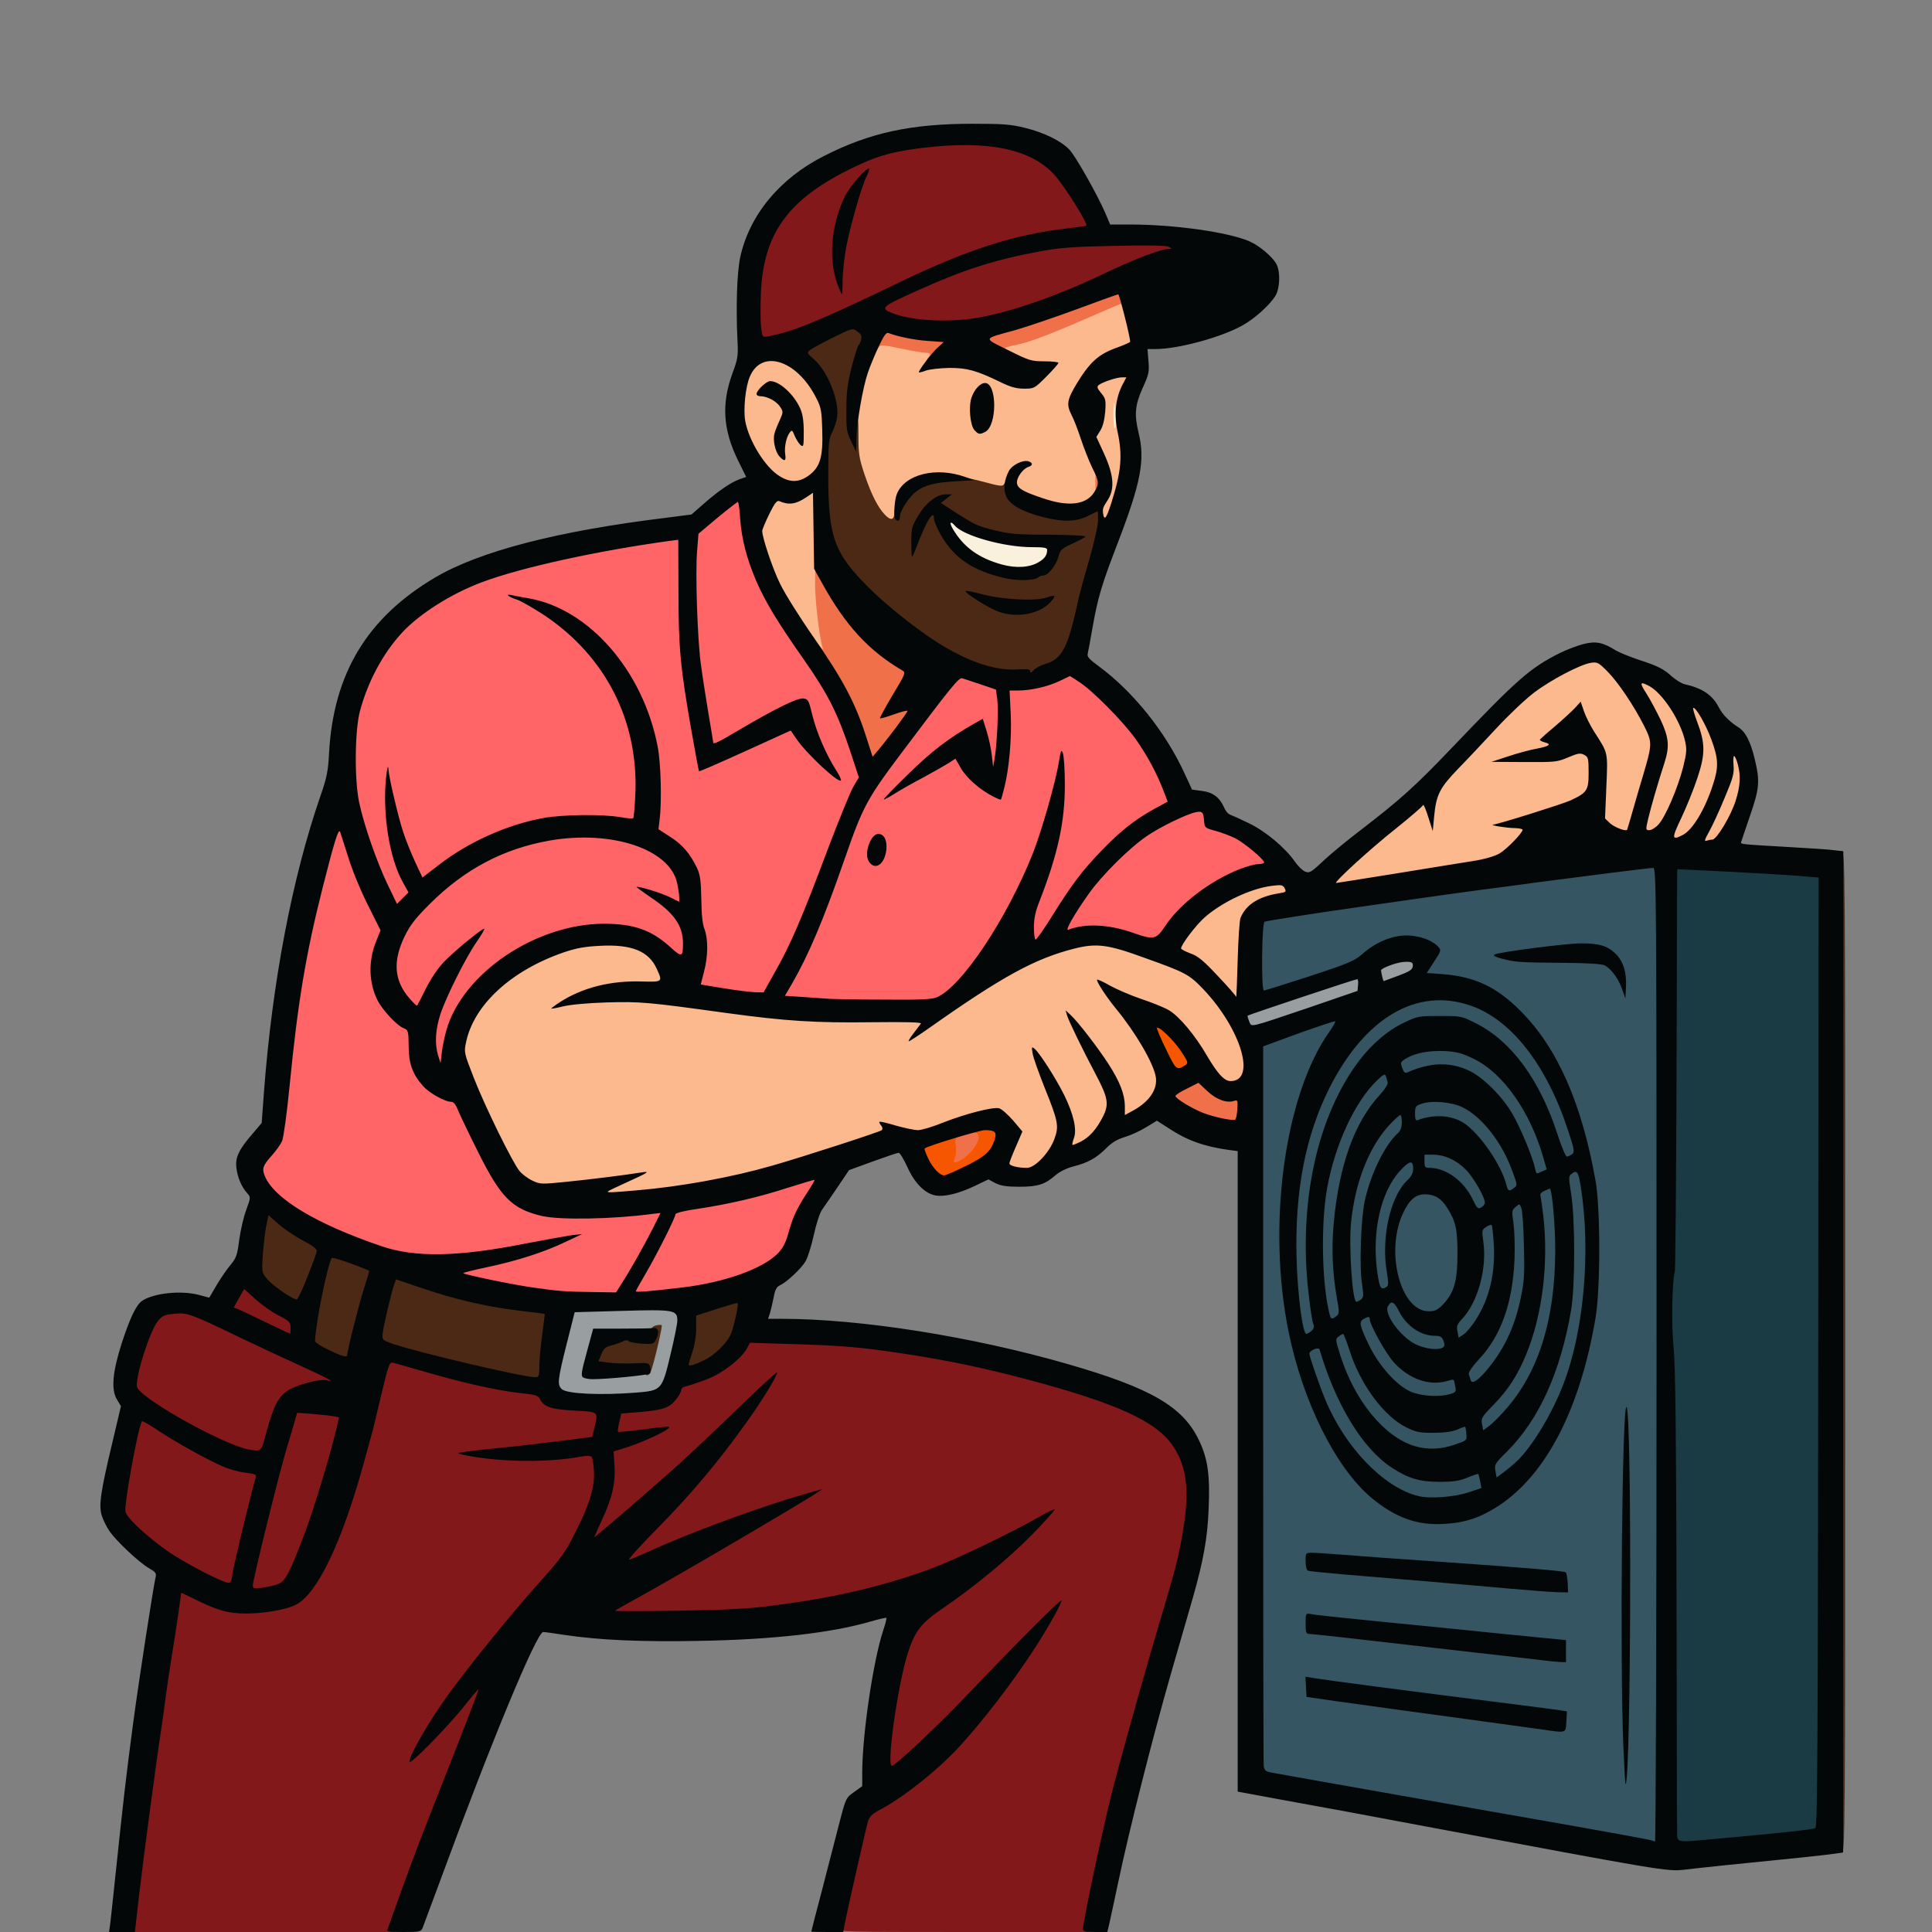
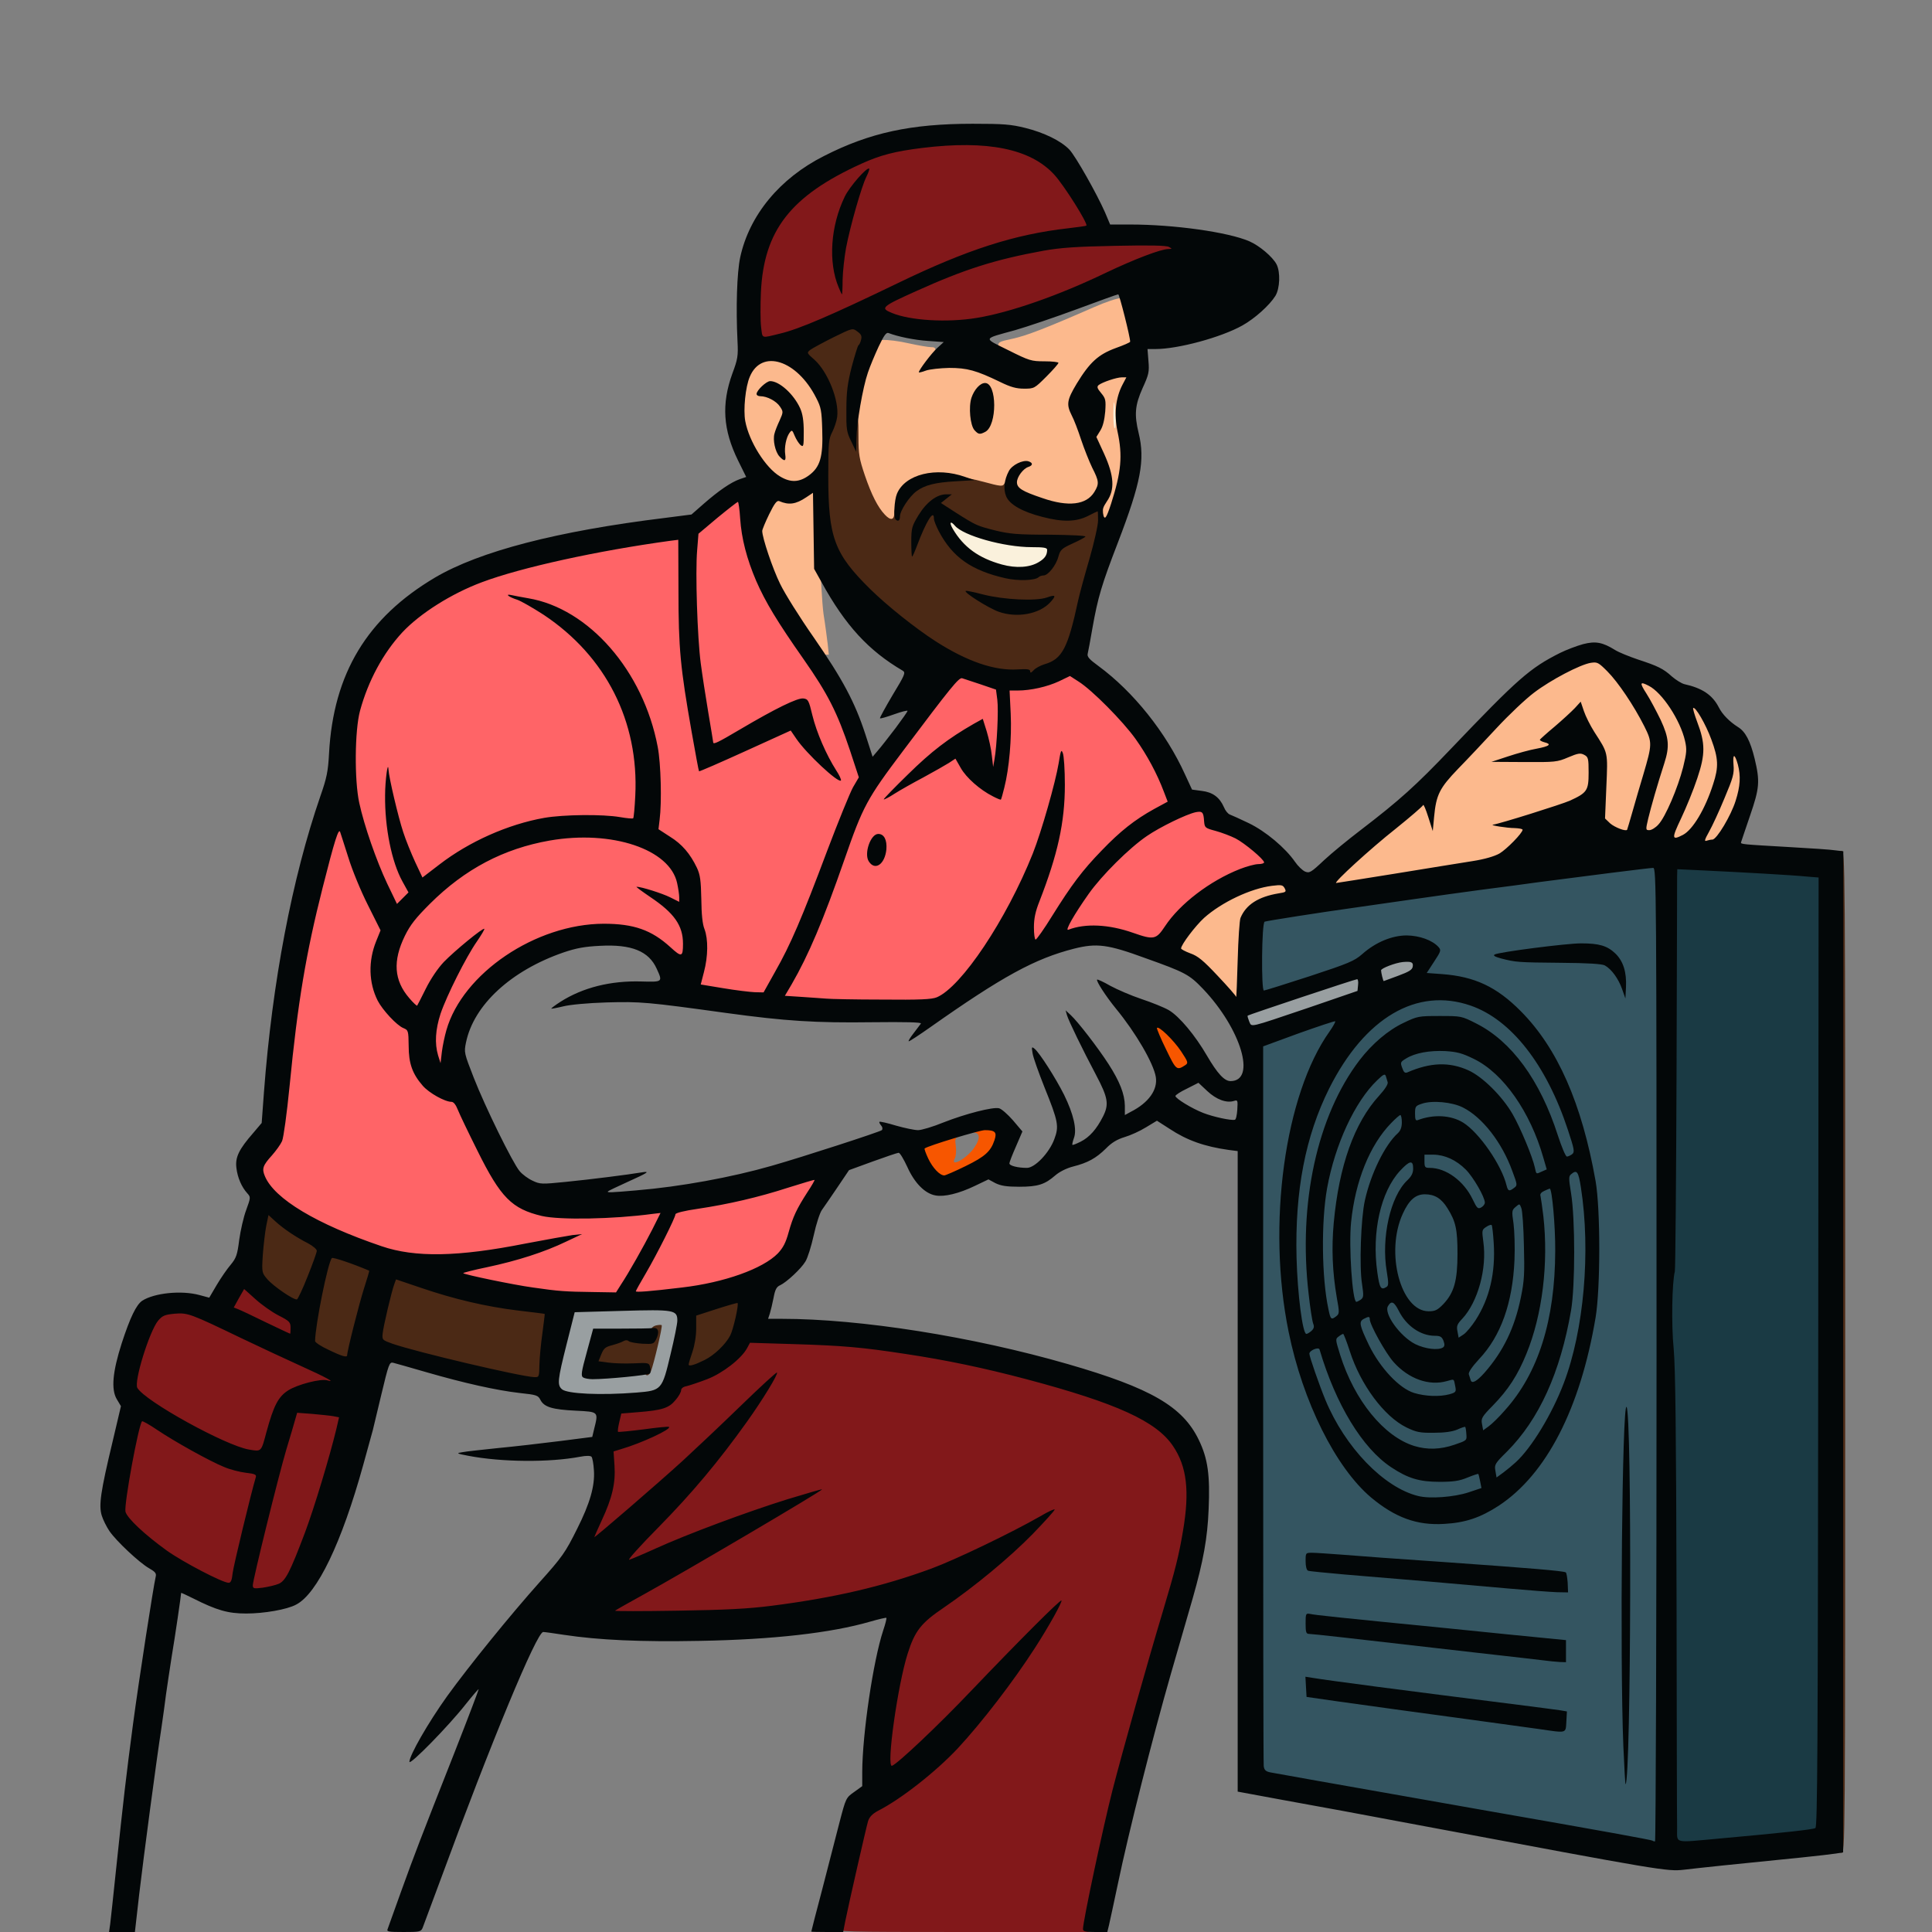
<svg xmlns="http://www.w3.org/2000/svg" version="1.0" viewBox="0 0 1024 1024">
  <rect x="0" y="0" width="1024" height="1024" fill="#808080" stroke="none" />
  <path fill="#faf1dc" d="M528 302.2c-7.5-2.2-13.5-5-17.8-8.7-4.6-3.9-10.2-12.9-10.2-16.4 0-2.9.2-3.1 3.9-3.1 2.3 0 4.4.6 5.2 1.6 4.4 5.3 26 11.4 40.7 11.4h8.2v4.4c0 5.9-.6 7.2-4.6 9.7-4.9 3-16.8 3.5-25.4 1.1zm59-82.7V209h3.5c3.5 0 3.5 0 3.5 4.4 0 2.3.3 7.1.6 10.5l.7 6.1H587v-10.5z" />
  <g fill="#fcb98d">
-     <path d="M319 631.5c0-1.9-.5-3.5-1.1-3.5-.6 0-8.3.7-17 1.6-18.3 1.8-20.7 1.4-26.8-4.4-7.4-7.1-31.1-58.8-31.1-67.9 0-5.5 2.6-14.8 5.8-20.6 7.7-14.1 25.6-27.5 46.9-34.9 7.6-2.7 10.6-3.1 22.4-3.5 10.7-.4 14.7-.2 19.2 1.1 10 2.9 15.6 10.1 15.7 19.9v4.7l-9.3-.6c-9.5-.7-20.8.6-27.7 3.2-3.1 1.1-1.9 1.3 12 1.4 15.9.1 22.6.7 60 5.9 32.4 4.5 48 5.4 77.7 4.9 14.4-.3 26.3-.2 26.5.3.2.4 4.1-2 8.8-5.3 21.4-15.4 42.5-27 59-32.4 7.4-2.4 10.1-2.8 21-2.8l12.5-.1 16.5 6.1c21.4 7.9 23.3 9 30.6 16.6 14.2 14.8 23.6 34.9 21.9 46.6-.9 6.3-3.3 8.2-10.1 8.2s-8.9-1.8-15.7-13.5c-6.2-10.7-14.6-20.8-20.2-24.1-4.2-2.4-21.4-8.8-22.1-8.1-.2.1 2.6 4.3 6.1 9.2 14.3 19.8 18.5 32.8 13.7 42.1-3.1 6.1-12.2 12.4-18 12.4-2.9 0-3-.1-3.4-6.2-.2-3.5-1.4-8.5-2.6-11.2-2.6-5.8-3.7-5.8-1.7-.1 2.2 6.2 1.9 12.9-.9 18.4-5 9.7-11.8 15.1-19.1 15.1-3.4 0-3.5-.1-3.5-3.6 0-1.9.4-4.4 1-5.4.7-1.3.4-3.7-1.1-8.5-1.1-3.7-2.2-6.5-2.3-6.3-.2.1.1 3.5.7 7.3.8 6.2.7 7.6-1.3 12.9-1.4 3.7-4 7.7-6.9 10.7-4.6 4.8-4.9 4.9-10.8 4.9-3.3 0-7.5-.3-9.2-.6-2.8-.6-3.1-1-3.1-4.5 0-2.2 1.1-6.7 2.5-10.1l2.5-6.1-3.6-4.4c-2-2.5-4.3-4.7-5.1-5-2.4-.9-12 1.6-24.1 6.3-12.3 4.8-18.8 5.5-27.8 3.3-3.8-1-4.7-.9-5.7.4-1.1 1.5-36 13.1-58.7 19.6-26.3 7.6-67 14-88.2 14.1H319v-3.5z" />
    <path d="M652 531.2c0-.5-4.3-5.4-9.6-11-7.7-8.2-10.5-10.5-14.5-11.9-4.7-1.7-4.9-1.9-4.9-5.6 0-2.8 1-5.4 3.6-9.3 9.5-14.3 29.6-25.7 47.7-27.1 9.1-.7 10.7.3 10.7 6.3 0 3-.3 3.3-4.2 3.9-7.7 1.3-14.7 4.5-17.2 7.8-3.7 4.8-4.5 10.4-4.6 30V532h-3.5c-1.9 0-3.5-.4-3.5-.8zm53-63.6c0-2.9 1.1-4.4 8.9-11.9 5-4.7 15.3-13.5 23-19.7 7.8-6.1 14.1-11.6 14.1-12.1s1.5-.9 3.4-.9c3.2 0 3.5-.3 5-4.7 1.2-3.4 4-7.1 10.4-13.7 4.8-5 14-14.8 20.5-21.8 13.7-14.8 23.9-22.8 37.3-29.5 7.6-3.8 10.8-4.8 15.9-5.1l6.4-.4 5 5c5.7 5.7 14.1 18.2 19.6 29.2 3.6 7.1 3.7 7.8 3.2 14.5-.4 3.8-2 11.5-3.7 17-1.6 5.5-4.2 14.4-5.8 19.7l-2.7 9.8h-4.3c-5.2 0-10.8-2.4-12.4-5.3-.7-1.4-.9-7.5-.5-18.8l.5-16.8-3.6-5.8c-1.9-3.2-4.8-8.1-6.3-11l-2.7-5.1-6.1 5.1c-5.7 4.8-6.1 5.4-6.1 9.3v4.1l-5.2.9-5.3.8 4.2.4c2.8.2 6-.5 10.2-2.2 6.6-2.8 12.6-3.3 15.4-1.2 1.4 1.1 1.7 3 1.7 12.3 0 10.1-.2 11.1-2.2 13.1-3.3 3-11.7 6.6-22.9 9.9l-9.9 2.8v4c0 3.2-.8 4.9-4.1 8.8-5.9 6.8-10.7 9.2-22.4 11.1-5.5.9-23.9 3.8-40.8 6.6-16.9 2.7-32.4 5-34.2 5-3.3 0-3.5-.2-3.5-3.4z" />
    <path d="M900.2 445c.3-3.9.3-3.9-1.7-2.1-3.3 3.1-6.1 4.1-10.9 4.1-4.5 0-4.6-.1-4.6-3.1 0-1.7.5-4 1.2-5.2.7-1.4.1-1.1-1.9 1.1-2.7 2.8-3.7 3.2-8.2 3.2-4.9 0-5.1-.1-5.1-2.7 0-3.6 2.7-14.5 7.5-30.3 2.1-6.9 4-13.5 4.2-14.6.6-2.5-5.6-16.2-11-24.7-2.2-3.3-3.7-7-3.7-8.7 0-2.8.2-3 4.1-3 4.9 0 7.2 1.1 12.2 5.9 8 7.6 14.7 22.4 14.7 32.3 0 2.9-.9 8.7-2 12.8-1 4.1-1.7 7.6-1.5 7.8.2.2 1.8-4 3.5-9.4 3.4-10.7 3.3-13.4-1-24.3-1.1-2.8-2-6.8-2-8.7 0-3.5.1-3.5 3.8-3.2 3.2.3 4.2 1 6.8 4.9 1.7 2.6 4.6 9.2 6.4 14.8 3.2 9.7 3.3 10.5 2.3 16.9-.6 3.7-1.4 7.6-1.7 8.7-.4 1.1.3 0 1.6-2.5 1.7-3.5 2.1-6 2-11.3l-.2-6.8 3.7.3c3.4.3 3.9.7 5.2 4.3 3.6 10.8.6 27.3-7.4 39.6-4.5 6.9-6.2 7.9-13.7 7.9-2.9 0-3-.1-2.6-4zM423.7 334.2c-10.3-14.8-16.6-27.1-20.2-39.6-3.5-12.2-3.3-16 1.2-25.1 3.6-7.2 3.9-7.5 7.3-7.5 1.9 0 4.1.4 4.9.9 1 .6 2.7.3 5.2-1 6-3 5.7-3.9-1.2-3.9-4.8 0-7.2-.6-10.4-2.4-8-4.7-16.6-18.8-18.6-30.5-1.5-8.1.1-23.5 3-29.4 2.6-5.4 5.1-6.8 12.6-7.5 11.4-.9 21.2 5.9 28.1 19.7 2.7 5.3 2.9 6.5 3.2 19.9.4 17.7-.8 22.6-7.1 27.2l-4.1 3h6.1l.7 28.8c.4 16.8 1.3 32.8 2.1 38.7.9 5.5 1.8 12.6 2.2 15.8l.6 5.7h-3.4c-3.2 0-3.9-.7-12.2-12.8zm-1.3-111.4c-.9-3-3.5-8.1-3.8-7.6-.2.1-.6 2.4-.8 5.1-.5 4.7-.5 4.7 2.4 4.7 2.6 0 2.9-.3 2.2-2.2zm-10.8-15.3c-2-1.5-3.6-1.9-3.6-1 0 .5 3.8 2.3 5 2.4.3 0-.4-.6-1.4-1.4zm54.4 68.3c-3.8-4-7.1-10.6-10.6-20.8-3.3-9.6-3.4-10.6-3.4-24.8 0-17.1 2-28.3 7.1-41.3l3.4-8.4 5.1-.3c2.7-.2 9.1.6 14.2 1.8 5 1.1 10.3 2 11.7 2 2.3 0 2.5.4 2.5 4v4h9.3c10.3 0 14.9 1.2 27.7 7.4 4.1 2 8.4 3.6 9.6 3.6 1.2 0 4.1-1.7 6.5-3.8l4.3-3.9-5.3-.6c-2.9-.3-8.4-2.1-12.2-3.8-6.5-3-6.9-3.4-6.9-6.4 0-3.3 0-3.3 7.8-5 7.3-1.6 17.7-5.6 42.8-16.6 6.3-2.8 12.6-4.9 14.6-4.9h3.5l2.1 9.4c1.2 5.2 2.2 11.2 2.2 13.4v3.9l-7.7 2.8c-9.2 3.4-13.7 7.5-20.4 18.6l-4.6 7.5 1.8 3.5c1 1.9 3 7.1 4.4 11.7 1.4 4.5 2.7 8.2 2.9 8.2.2 0 .2-1.8-.1-3.9-.4-2.9 0-4.8 1.5-7.3 1.2-1.9 2.4-5.2 2.8-7.4.5-3.4.2-4.5-2.1-7.2-4-4.7-3.2-9.1 2-11.7 2.3-1.1 6.8-2.1 10.8-2.3l6.7-.4v3.1c0 1.7-.9 4.8-2 6.9-1.1 2-2.3 5.4-2.6 7.5-.4 2-1 3.7-1.5 3.7s-.9 1.4-.9 3c0 1.7.4 3 .9 3 1.6 0 3.1 8.7 3.1 17.8 0 8.6-2.4 20.9-6.3 31.7-1.2 3.5-1.8 4-4.9 4.3-3.9.3-4.8-1-4.8-7.5v-3.2l-3.5 1.5c-5.7 2.4-18 1.8-27.1-1.2-9.7-3.3-13-4.9-14.3-7.1-.6-1-1.1-1.2-1.1-.5s-1.4 1.2-3.4 1.2c-3.4 0-17.3-3.2-22.4-5.1-6.5-2.5-12.5-3-17.8-1.4-9.7 2.8-14.4 8.8-14.4 18.5v5h-4.5c-3.3 0-5-.6-6.5-2.2zm120.2-20.3c0-1.8-.5-4.1-1.1-5.2-.8-1.4-1-.3-1 5.2s.2 6.6 1 5.2c.6-1.1 1.1-3.4 1.1-5.2zm-5.6-15.2c-.8-1.5-1.5-2.5-1.6-2.1 0 1.2 2.3 5.8 2.7 5.4.3-.2-.2-1.7-1.1-3.3zm10.7-19.5c-.6-9.6-1.1-10.1-1.2-1.5 0 4.2.3 7.7.7 7.7.5 0 .7-2.8.5-6.2zm-68.7.7c1.7-4.2 1.7-8 0-12l-1.2-2.9-2.2 4.5c-2.4 5-2.7 7.5-1.2 11.3 1.3 3.6 2.8 3.3 4.6-.9z" />
  </g>
  <path fill="#999fa1" d="M300.5 741.3c-9-1-9.6-6.3-3.2-31.8l4.3-17 27.9-.8c33.2-.9 32.5-1.1 32.5 8.3 0 3.3-1.6 12.4-3.6 20.8-4.5 19-4.7 19.2-18.1 20.3-10 .8-32.5.9-39.8.2zm33.5-14.9c7.9-.7 8.1-.9 9.9-9.4.7-3 1.4-6.4 1.7-7.5.5-1.9 0-2-13.9-2h-14.4l-2.6 9.4c-1.4 5.2-2.4 9.9-2 10.4.3.5 3.6.6 7.4.3 3.8-.3 10.1-.9 13.9-1.2zm325.2-181.9c-.7-1.4-1.2-4.1-1.2-6v-3.3l28.8-9.6c16.1-5.4 30.4-9.6 32.5-9.6h3.8l-.3 6.1-.3 6.2-27.5 9.3c-15.1 5.1-29.1 9.4-31.1 9.4-2.9 0-3.8-.5-4.7-2.5zm70.4-23.7c-.3-1.3-.6-4.2-.6-6.5 0-4.1.1-4.2 4.8-5.7 6.9-2.2 11.6-2.9 15.2-2.1 3 .7 3.1.8 2.8 5.8l-.3 5.1-7.5 2.8c-9.4 3.5-13.5 3.7-14.4.6z" />
  <g fill="#ff6467">
    <path d="M295 687.3c-12.1-.9-31.3-4.2-50.7-8.8-1.8-.4-2.3-1.2-2.3-3.8v-3.3l15.5-3.3c8.5-1.9 15.4-3.6 15.2-3.8-.2-.2-4.6.4-9.8 1.3-6.7 1.2-15.6 1.7-30.9 1.8-21.2.1-21.6.1-30-2.8-54.5-18.5-76.5-38.4-61.1-55.1 2.3-2.5 4.8-5.9 5.6-7.7.8-1.9 2.5-14.2 4-29.3 2.6-26.3 5.7-49.6 9.6-70.5 2.1-11.7 11.3-49.1 14.5-59.4 1.7-5.3 1.9-5.6 5.1-5.6 1.9 0 3.5.6 3.7 1.3 4.9 16.3 9.2 27.6 14.8 38.7 7.1 14.3 7.8 17.2 5.3 22-6.6 12.7-4.4 25.7 6.1 37 2.5 2.7 5.8 5.3 7.4 6 2.9 1.2 2.9 1.2 2.7 9.3-.1 9.4 1.7 14.7 7.4 21.2 3.3 3.8 11.7 8.5 15.2 8.5 1.1 0 2.3 1.5 3.4 4.3 5.2 12.9 19.5 39.7 23.9 44.6 11.1 12.4 24.9 14.9 61.9 11.6 22.2-2 21.5-2.1 21.6 1.3l.1 2.7 1-3c1-3 1.1-3.1 12.6-4.8 16.2-2.4 32.2-6.1 48.3-11.3 7.5-2.4 15.1-4.4 16.8-4.4 2.9 0 3.1.3 3.1 3.3 0 2.2-1.4 5.5-4 9.6-5.8 8.9-7.7 13-10 21.2-2.5 9.3-6.6 13.6-17.5 18.9-13.9 6.8-31.8 10.5-60.2 12.6l-9.2.6-.3-3.3-.3-3.4-2 3.3-1.9 3.2-15.1-.2c-8.2-.1-17-.3-19.5-.5z" />
    <path d="M229.2 562.1c-.7-2.1-1.2-7.5-1.2-12 0-9.6 2.4-17.8 9.5-32.3l4.5-9.3-4.5 5c-2.5 2.8-6.4 8.9-8.7 13.7-4.2 8.6-4.4 8.7-8 8.7-3.3.1-4.2-.5-7.6-4.8-5-6.3-6.6-12-6-22.1.7-12.1 5.3-20.7 17.7-33 18.5-18.4 39-29.2 63.5-33.5 11.5-2 32.4-2 42.4 0 10.5 2.1 21.1 7.4 26.1 13.1 4.4 5 6.1 10.6 6.1 19.9 0 4.8-.2 5.5-2 5.5-1.9 0-1.9.2.7 4.1 2.1 3.2 2.7 5.5 3.1 11.9.6 10.8 0 13-3.9 13-2.3 0-4.5-1.3-8.6-5-6.4-5.8-10.4-8.1-18.8-10.6-28-8.2-72.2 13.2-89.1 43.2-3.6 6.4-7.4 19.3-7.4 25.1 0 3.1-.2 3.3-3.3 3.3-3.1 0-3.5-.4-4.5-3.9zM435 532.3c-1.9-.1-7.7-.6-12.7-.9l-9.3-.6v-3c0-1.8 2.2-6.9 5.5-12.7 7.1-12.6 14.7-30.3 22-51.1 8.3-24 12.4-34.8 15.6-41.1 2.5-5 26.1-37.3 43-58.7l6.4-8.2 4.5.4c2.5.2 8.2 1.7 12.7 3.3 7.3 2.5 8.3 3.1 8.4 5.3.2 2.4.2 2.4.6.2.4-1.9 1.1-2.2 4.7-2.2 7 0 15.7-2 22.2-5.1 7.8-3.7 9.8-3.6 16 .2 7.6 4.9 26.3 24.3 32.9 34.2 6.6 10.1 13.5 25.3 14.2 31.3l.5 4.1-7.3 4c-10.5 5.8-18.2 11.8-27.9 22-10.3 10.6-16 18.2-26.3 34.7l-7.9 12.6H545v-9.5c0-8 .4-10.5 2.9-16.7 4.9-12.5 8.9-25.9 11.1-36.5 2.2-10.9 2.6-17.6.7-11.3-8 27-18 50.1-30 69.8-11.1 18.2-22.9 31.7-30.2 34.8-2.7 1.1-9.3 1.4-32.2 1.2-15.8 0-30.4-.3-32.3-.5zm31-80.9c1.3-3.4.2-5.3-1.7-2.9-1.5 2.2-1.7 5.5-.3 5.5.6 0 1.5-1.2 2-2.6zm63.8-38.6c1.9-8.6 3.2-21.7 3.1-29.8l-.2-7.5-.7 10c-.4 5.6-1 13.1-1.4 16.8l-.8 6.7h-3.2c-3.3 0-3.3 0-3.9-5.7-.4-3.2-1.4-8.2-2.2-11.1l-1.6-5.3-4.7 2.7c-10.1 5.8-28.1 19.6-19.7 15.1 1.7-.9 4.4-2.5 6-3.6 1.7-1.2 4.4-2.1 6-2.1 2.6 0 3.4.8 5.7 5 2.6 4.7 12.8 14 15.4 14 .6 0 1.6-2.4 2.2-5.2z" />
    <path d="m380.2 526.8-12.4-2.1.5-3.6c.3-2 1.3-7.2 2.3-11.6 1.7-7.8 1.7-8.2-.1-13-1.4-3.8-1.9-7.9-1.9-17-.1-10-.5-12.7-2.2-16.5-3.6-7.5-8-12.6-14.4-16.6l-6.1-3.9.6-9.4c1-14.7.7-25.9-1-34.7-4.9-26.1-19-49.8-38-64.2l-6-4.5 8.1 8.4c16.4 17.1 25.2 34.6 28.9 57 1.5 9.7 2 27.4.8 36.8l-.6 5.3-6.6-.6c-18.4-1.7-30.7-1.8-40.1-.2-19.6 3.4-40.2 12.5-56 24.7-11.5 8.9-13.8 9.1-17.6 1.7-1.4-2.8-4.1-9-6-13.7-1.8-4.7-3.3-7.9-3.4-7.1 0 3.4 4.3 16.8 7.1 21.7 3.9 7 3.9 12 .1 15.6-1.8 1.7-3.9 2.7-5.8 2.7-2.9 0-3.4-.6-8.2-10.8-5.9-12.4-12.3-30.9-14.9-43.2-2.7-12.7-2.4-43.5.5-54.2 4.3-15.9 12.3-30.7 22.5-41.7 12.8-13.6 32.5-24.3 59.1-32.1 20.3-5.9 66.9-14.9 85.7-16.6l7.6-.6-.1 26.3c-.1 15.9.4 31 1.2 37.9 1.2 10.6 7.4 49.1 8.8 54.4.5 2.3 1.1 2.1 21.2-7.2 11.4-5.2 22.3-9.7 24.3-9.9 3.4-.5 3.9-.1 6.8 3.9 1.7 2.3 4.2 5.7 5.6 7.3l2.6 3-2-4.6c-1-2.5-2.7-8-3.6-12.2-.9-4.3-2.1-7.7-2.6-7.7-1.7 0-16.1 7.6-29.3 15.4-10.1 6-13.6 7.6-16.7 7.6-2.1 0-3.9-.3-3.9-.6 0-.4-1.2-7.4-2.6-15.8-1.4-8.3-3.2-20-4-26.1-1.8-13.3-3-53.7-1.9-65.8l.7-8.8 10.1-8.5c8.6-7.1 10.8-8.4 13.8-8.4h3.6l.6 8.8c.7 10.6 3.5 21.4 8.5 33.1 4.9 11.2 11.1 21.5 25.2 41.6 6.1 8.7 12.9 19.6 15.1 24.1 5 10.4 13.9 36.7 13.9 41.2 0 2-1.3 5.7-3 8.6-1.6 2.9-7.7 18-13.6 33.6-13.4 35.7-19.5 49.9-27.5 63.9l-6.2 11.1-7.6-.1c-4.2-.1-13.2-1-19.9-2.1zm215.4-29.9c-9.4-3.1-17.5-3.8-23.6-2-1.9.6-5 1.1-6.7 1.1-3 0-3.3-.3-3.3-3.1 0-6.5 14.7-27.6 28.1-40.5 10.2-9.7 18.3-15.3 29.8-20.7 6.9-3.2 9.8-4.1 14.6-4.1l5.9-.1.9 4.2c.8 4 1 4.2 6.5 5.8 8.1 2.4 14 5.7 20 11 4.6 4.1 5.2 5.1 5.2 8.6 0 3.7-.2 3.9-3.1 3.9-1.7 0-6.1 1.2-9.7 2.6-16 6.3-31.9 18.5-39.7 30.3l-4 6h-6c-3.8-.1-9.3-1.2-14.9-3z" />
  </g>
-   <path fill="#f07149" d="M502.4 613.8c.3-2.9.6-7.2.6-9.5 0-4.1.1-4.2 4.9-5.8 2.8-.9 6.9-1.5 9.3-1.3l4.3.3.3 4.9c.6 8.7-6.8 16.6-15.7 16.6h-4.4l.7-5.2zm142.9-17.9c-6.6-1.1-14.5-4.2-20.5-8.1-4.4-2.7-4.8-3.4-4.8-6.9 0-3.7.2-4 6-6.9 8.4-4.2 11.2-4 17.1 1.5 4.5 4.2 5.2 4.5 10.4 4.5h5.6l-.3 8.3-.3 8.2-4 .2c-2.2 0-6.3-.3-9.2-.8zM455.6 392.2c-4.6-14.2-9.7-24.9-16.9-36.2-3.2-4.9-5.8-10.2-6.2-12.5l-.6-4 2.2 2.5 2.2 2.5-.7-2.8c-1.7-7-3.6-24-3.6-32.4 0-8.7.1-9.3 2-9.3 1.2 0 2.4.9 2.9 2.3 1.9 4.9 11.4 20 17.3 27.3 6.4 7.9 18 17.9 24.9 21.5 3.4 1.7 3.9 2.4 3.9 5.6 0 2.5-1.2 5.5-4 9.9-2.2 3.5-4 6.5-4 6.8 0 .2 2 .1 4.5-.2l4.5-.5v3.8c0 4.1-1 5.7-11.3 18.8-6.1 7.7-7.3 8.7-10 8.7-3.2 0-3.2-.1-7.1-11.8zm124.9-136.7c0-5 .2-5.5 2.3-5.5 2 0 2.2.5 2.2 5.5s-.2 5.5-2.2 5.5c-2.1 0-2.3-.5-2.3-5.5zm-88.7-65.7c1.8-1.8 1.4-2.8-1-2.8-1.3 0-7.2-1-13.1-2.2-10.3-2.2-10.9-2.2-12.1-.5-.7.9-1.6 1.7-2 1.7-1.2 0-.6-6 1.1-9.6 1.7-3.5 1.9-3.6 6.3-3.1 2.5.4 7 1.3 10 2.2 3 .9 9.2 1.9 13.8 2.2l8.2.6v3.2c0 3.9-5.8 9.5-9.8 9.5-2 0-2.3-.3-1.4-1.2zm32-5c-3.2-1.8-3.8-2.7-3.8-5.5 0-3 .3-3.3 4.3-4.3 13.2-3.4 24.4-7.1 43.4-14.1 13.7-5.1 22.6-7.9 25.2-7.9h4.1v5.4c0 3-.4 5.8-1 6.1-.5.3-1-.3-1-1.4 0-1.2-.3-2.1-.7-2.1-.3 0-5.6 2.2-11.7 4.9-25.2 11-35.5 15-43 16.7-7.5 1.6-7.8 1.7-5.5 3s2.2 1.3-2.1 1.3c-2.8 0-5.9-.8-8.2-2.1z" />
  <path fill="#f75600" d="M494.2 624.4c-3.2-2.2-7.2-10.7-7.2-15.1v-3.8l8.3-2.7c4.6-1.6 9.6-2.8 11-2.8 2.9 0 3.6 1.7 1.2 2.7-1.2.4-1.4 1.5-.9 4.8.3 2.5.1 5.1-.5 6.4-2.9 5.3 6.5.1 10.4-5.8 3.1-4.6 3-7.5-.3-7.9-1.4-.2-2.2-1-2.2-2.3 0-1.7.7-1.9 6.9-1.9 3.8 0 7.6.3 8.5.6 3.3 1.3 1.2 12.8-3.2 17.7-.9 1.1-6.2 4.2-11.6 6.8-10.7 5.3-16.3 6.2-20.4 3.3zm120.9-65c-3.5-7.2-5.1-11.8-5.1-14.5 0-3.7.2-3.9 3.1-3.9 4.2 0 10.6 5.3 15.8 13.1 5.4 8 5.5 12 .7 14.3-1.9.9-4.7 1.6-6.4 1.6-2.7 0-3.2-.7-8.1-10.6z" />
  <g fill="#345561">
    <path d="M872.9 978.6c-.4-.4-25-4.9-91.4-16.5-83.5-14.7-108.1-19.1-111.2-19.7-3-.6-3.2-.9-3.7-5.8-.3-2.8-.4-90.6-.3-195l.2-190 18.5-6.8c10.4-3.8 20.1-6.8 22.3-6.8 3.6 0 3.7.1 3.7 3.5 0 2.4-1.1 5-3.4 8.2-15.5 21.8-26.6 64.9-26.6 103.1 0 20.9 3.4 46.9 8.4 64.7l1.4 5 .1-4.6c.1-4.2.4-4.8 3-5.9 1.6-.6 4.1-1 5.5-.8 2.4.3 3 1.3 6.1 10.5 5.8 17.4 16.7 36.5 25.9 45.7 13.3 13.3 30 18.2 43.4 12.7 2.9-1.1 6.8-2.1 8.6-2.1 3 0 3.4.4 4 3.1.3 1.7.6 4.8.6 6.9v3.7l-7.2 2.4c-6.1 2-9.3 2.4-19.9 2.4h-12.6l-8.9-4.4c-11.5-5.7-23.7-17.6-30.9-29.9-2.6-4.5-5-8.2-5.2-8.2-.7 0 5.3 10.6 10.5 18.4 5.9 8.9 17.2 20.3 24.8 24.8 8.7 5.3 19.2 8.2 26.8 7.5 18.5-1.8 37.2-14.8 50.9-35.4 4.5-6.8 14.7-26.7 14.7-28.8 0-.5-2.4 3.8-5.4 9.7-9.4 18.9-24.6 35.8-32.2 35.8-2.7 0-3.2-.4-3.8-3.1-1.6-7.9-1-9.4 6.2-16.6 16.9-17 28.3-42 33.8-74.8 2.4-14.1 2.4-40-.1-57.4-1.8-13.1-1.8-13.4 0-14.7 1-.8 3.7-1.4 6-1.4h4.1l1.3 7.8c3.4 21.7 3.5 42.3.5 68.1-.8 6.8-1.3 12.6-1.1 12.8.3.2 1.3-4.7 2.3-10.9 1.4-8.7 1.9-16.5 1.8-34.3 0-22.6-1.2-33.8-5.3-50.5l-.9-3.5-.1 3.2c-.1 3.8-2.3 5.3-7.9 5.3h-3.9l-3.6-11.3c-9.4-29.2-24.6-49.9-43.4-59.3-7.2-3.6-8.4-3.9-16.3-3.9-7.7 0-9.2.3-16 3.6-25.3 12.1-44.2 46.7-50.6 92.4-1.9 14-1.4 38.2 1.2 53 2.8 16 2.8 15.5.9 17.5-1.3 1.4-3.1 2-6 2h-4.1l-1.9-10.7c-2.3-13.9-3.2-50.2-1.5-65.7 5.9-55.1 33.1-98.9 65.7-105.7 8.1-1.6 24.2-.6 31.8 2.1 21.5 7.5 40 31.2 51.5 65.8 2.2 6.4 3.9 11.2 4 10.5 0-2.2-5.2-17.8-9.3-27.3-11.3-26.4-26.5-45.1-44-53.9-6.6-3.3-18.7-6.1-26.8-6.1-4.8 0-4.9-.1-4.9-3.1 0-1.7 1.3-4.9 3-7.4l3-4.3-3.6-2.3c-5.9-3.6-12.2-3.7-19.6-.2-3.5 1.7-8.3 4.8-10.8 7-4.1 3.6-7.1 4.9-27.8 11.7-13 4.2-25.1 7.6-27.3 7.6H666v-21c0-16 .3-21.2 1.3-21.5 1.5-.5 29.5-4.9 48.2-7.5 7.7-1.1 21.8-3.1 31.4-4.5 9.5-1.4 25.7-3.6 36-5 10.2-1.3 23.8-3.1 30.1-4 32.7-4.4 58.9-7.5 63.2-7.5h4.8v522h-3.8c-2.1 0-4.1-.2-4.3-.4zM827 912c0-2.2.3-2.2-22-5-43.1-5.4-73.3-9.3-89.7-11.5-21.6-3-20.5-2.9-20.1-.8.3 1.8 3 2.2 47.3 8.3 22.6 3.1 66.3 9.1 72.5 10 10 1.4 12 1.2 12-1zm0-36.8v-2.9l-11.2-1.1c-6.2-.6-29.5-2.9-51.8-5.2-49.2-4.8-59.2-5.9-64.7-6.6-3.9-.6-4.3-.4-4.3 1.5 0 1.3.6 2.1 1.8 2.1 1.7 0 24.9 2.6 67.2 7.5 12.4 1.4 28.6 3.3 36 4.1 16.6 1.9 26.4 3.1 26.8 3.3.1 0 .2-1.2.2-2.7zm.4-36.4c-.3-1.3-.7-2.4-.9-2.5-.5-.8-49.3-4.6-105.5-8.3-8.5-.5-17.9-1.3-20.7-1.6-4.5-.5-5.3-.4-5.3 1 0 .9.6 1.9 1.3 2.1.6.3 9.3 1.1 19.2 2 27 2.2 63.5 5.3 86.5 7.4 28.2 2.5 26.3 2.5 25.4-.1zm6-104.8c.5-1.7.4-2-.2-1-.5.8-1.3 2.6-1.6 4-.5 1.7-.4 2 .2 1 .5-.8 1.3-2.6 1.6-4zm17.4-227.7c-2.9-3.6-12.6-4-30.8-1.4-15.3 2.2-12.6 2.8 13.7 2.7 14.2-.1 17.9-.4 17.1-1.3z" />
    <path d="M746.6 769.4c-16-4.9-31.6-24-39.1-47.7-4.3-13.6-3.2-17.7 4.7-17.7 3.3 0 3.3.1 6.2 9.1 5 15.8 15.7 31.4 25.8 38 8.1 5.2 14.6 6.5 21.8 4.4 3-.9 7.4-1.9 9.7-2.2l4.1-.5.7 4.4c1.2 8.2.7 9-6.5 11.5-7.8 2.7-19.9 2.9-27.4.7zm36-10.6c-.3-1.3-.6-4.1-.6-6.3 0-3.6.7-4.8 6.3-10.5 15.6-16.1 24-37.3 26.9-67.3 1.2-12.5 1.1-12.9-1.9-41.3-.4-3.6-.2-4.1 2.2-5.2 1.4-.7 4.1-1.2 5.9-1.2h3.4l1.3 8.8c1.7 10.9 1.7 42.8 0 54.1-2.7 18.4-8.5 35.8-16.3 48.8-1.8 3.1-6.9 9.4-11.4 14-7.1 7.3-8.5 8.3-11.6 8.3-2.9 0-3.7-.5-4.2-2.2z" />
    <path d="M746.5 741.3c-3.8-1.1-6.6-3.1-12.1-8.6-12.3-12.4-20.6-33.4-14.5-36.7 2.7-1.4 9.1-1.3 9.1.2 0 .6 1.8 4.9 4 9.4 5.2 10.8 12.1 18.3 20 21.8 5.6 2.5 6.6 2.7 10.5 1.7 2.4-.6 5.7-1.1 7.3-1.1 2.6 0 3 .4 3.6 3.8 1.3 7.9.9 9-3.1 10.1-5.4 1.5-19 1.2-24.8-.6zm30-6.3c-.3-.5-.9-3.2-1.2-6l-.6-5 6.2-6.5c14.4-15.5 21.2-40.7 18.1-67.6-1.3-11.2-1.3-11.2 1-13.1 3.3-2.6 8.6-2.4 9.5.5.4 1.2.9 11.4 1.2 22.7.4 18.1.2 21.7-1.6 30.6-2.7 13.1-6.4 22.2-13.1 31.7-6.8 10-11 13.7-15.5 13.7-1.8 0-3.7-.4-4-1z" />
    <path d="M747.2 715.4c-8.4-4.2-15.2-13.8-15.2-21.7 0-5 1.3-6.7 5.2-6.7 1.9 0 2.8-.5 2.8-1.5 0-1.2-.4-1.3-1.9-.5-1.1.5-3.8 1-5.9 1h-4l-1.2-8.7c-1.5-10.4-.8-31.3 1.4-39 2.2-8.3 6.1-15.8 10.6-20.7 3.8-4.1 4.7-4.6 8.6-4.6 3.7 0 4.4-.3 4.4-2 0-1.8.7-2 7.8-2 9.2 0 14.2 2 20.1 7.9 5.5 5.5 10.1 14.8 10.1 20.5 0 5.1-1.6 6.6-6.9 6.6-2.7 0-3.3-.6-5.6-5.4-3.1-6.6-10.9-14.1-16.1-15.5-5.9-1.6-9.4-1.4-9.4.6 0 .9-1.5 3.3-3.2 5.3-1.8 1.9-2.6 2.9-1.8 2.3 2.1-1.9 14.6-1.7 17.9.3 3.1 1.8 7.2 8 9.2 13.9 1 2.7 1.4 8.9 1.4 19 0 17.5-1.4 23.3-7.4 29.6-3.7 3.8-4 3.9-10.7 3.9-4.8 0-7.7-.5-9.4-1.7-2.2-1.4-2.2-1.3.4 1.5 3.8 4.1 10.2 7.2 14.9 7.2 3.1 0 3.9.4 4.7 2.6 1.5 4 1.2 9.1-.6 9.8-.9.3-4.6.6-8.3.6-5.2 0-7.9-.6-11.9-2.6z" />
    <path d="M769.6 709.8c-1.5-5.8-.7-10.5 2.5-13.9 5.7-6.1 10.6-18.5 11.1-27.9.1-2.5-.1-7.7-.6-11.6-.7-6.8-.7-7.2 1.5-8.8 1.3-.9 4-1.6 6-1.6 3.6 0 3.6.1 4.3 4.6 1.1 8.1.7 22.9-.9 31.1-2.9 15.4-12.7 30.3-19.9 30.3-2.6 0-3.5-.5-4-2.2zm-68.5-12.9c-3.6-16.7-3.9-52.5-.7-70.2 4.2-22.9 13.7-43.7 25.5-55.9 3.6-3.8 5.2-4.8 7.8-4.8 3.8 0 4.2.5 5 6.9.6 4.9.5 5.1-4.5 10.6-13.4 14.7-21.7 37.8-24.3 68-.9 11-.8 14.8.6 25 2.9 21.1 3 22.4.9 24-1.1.8-3.6 1.5-5.6 1.5-3.6 0-3.7-.1-4.7-5.1z" />
    <path d="M714.6 690.3c-.3-1.6-1-9.7-1.6-18.2-2.5-34.8 5.1-63 21.3-79.8 3.4-3.6 4.8-4.3 7.9-4.3h3.8v6.8c0 5.7-.4 7.2-2.1 8.8-6.9 6.3-14.5 21.7-17.5 35.7-2.3 11.1-2.9 26.3-1.4 39.4 1.3 11 1.3 11.6-.5 12.9-1 .8-3.5 1.4-5.6 1.4-3.2 0-3.7-.4-4.3-2.7zm80.9-59c-1.6-7-8.8-19.6-14.6-25.7-7.8-8.4-13.2-11.1-20.2-10.2-2.9.4-7.1 1-9.4 1.3l-4.3.5v-14.1l3.8-1.2c2.2-.6 7.9-.9 13.3-.7 11.1.4 16.2 2.5 23.9 9.9 12.8 12.3 23.5 38.4 17.1 41.9-1.1.5-3.5 1-5.4 1-3 0-3.6-.4-4.2-2.7z" />
    <path d="M810.5 621.8c-1.2-5.6-7.6-21-11.8-28.3-5.4-9.4-15.9-19.8-23.2-23.1-8.4-3.7-12.9-4-20-1.4-3.3 1.2-7.9 2.4-10.2 2.7-4.1.5-4.2.4-5.3-3.4-2-6.4-1.1-8.5 4.5-11.3 4.6-2.3 6.1-2.5 18.5-2.5h13.6l7.6 3.8c15.7 7.7 29.9 28 36.9 52.7 2.6 9 2.5 11.4-.6 12.8-1.4.7-4.1 1.2-6 1.2-3 0-3.4-.4-4-3.2z" />
  </g>
  <g fill="#82181a">
-     <path d="M69 1019.8c0-6.7 8.5-73.6 13.6-107.3.8-5.5 1.9-13.4 2.4-17.5.6-4.1 1.9-13.1 3-20 1.7-10.5 5-32.6 5-33.7 0-1.4 7.2.3 12.3 2.8 11.1 5.7 18.3 7.9 25.2 7.9 7.2 0 19.2-2.3 23.4-4.5 11.2-5.7 24.2-32.8 35.6-74 2.6-9.4 4.9-17.7 5.1-18.5.2-.8 2.2-9.3 4.5-18.8l4.1-17.4 5.2.4c2.8.3 12.1 2.5 20.6 5 19.9 5.9 36.9 9.7 49.3 11.1 9.2 1 9.9 1.2 11.2 3.8 2 3.7 6.3 5 18.8 5.6l10.7.6v5.4c0 3-.5 7.3-1.1 9.7l-1.1 4.3-14.1 1.8c-7.8 1-18.9 2.3-24.7 3-9.3 1.1-9.9 1.3-5 1.5 9.1.5 16.9 0 29.7-1.7 9.8-1.4 12.5-1.5 13.5-.5.8.8 1.4 5 1.6 10.8.5 11.4-1.6 19.1-8.9 33.7-6.2 12.4-8.7 15.9-19.4 27.7-9.4 10.4-36.6 43.2-43 52-10.1 13.7-13.9 19.5-11.1 17 1.5-1.4 5.5-6 8.8-10.2 5.5-6.9 6.5-7.8 9.5-7.8 3.1 0 3.3.2 3.3 3.3 0 1.8-5.5 17.2-12.4 34.7-18.3 46.4-21.3 54.1-26.6 69-2.6 7.4-5.8 16.1-7 19.3l-2.1 5.7H69v-4.2z" />
    <path d="M444 1022.1c0-3.4 10.7-52.1 13.1-59.9.8-2.3 2.2-3.8 5.2-5.4 12.1-6.1 30.8-20.8 42.4-33.2 11.7-12.6 27.8-33.3 38.2-49.1l3.3-5-4.8 5c-2.6 2.8-12.9 13.5-22.8 23.9-10 10.4-23.5 23.8-30.1 29.8-10.9 9.8-12.4 10.8-15.9 10.8h-3.9l.6-13.2c1.2-26 8.3-57.2 15-65.9 1.8-2.3 7.6-7.2 12.9-10.8 11.5-7.8 33.8-25.4 38.8-30.6 3.4-3.6 3.2-3.5-11.8 3.9-34 16.6-67.1 25.9-112.2 31.7-13 1.7-24.1 2.2-52.7 2.6l-36.3.5v-3.4c0-3.3.4-3.7 6.3-6.8 14.9-7.9 78.8-45 77.3-45-2 0-44.9 16.7-55.8 21.7-7.5 3.4-14.1 5.8-17 6l-4.8.5v-3.3c0-2.9 2-5.3 17.3-20.8 16.6-16.9 26-27.8 39.7-46.1l6.3-8.5-8.9 8.5c-13.5 13-28.1 26-47.6 42.8-14.4 12.4-18.3 15.2-20.8 15.2-2.7 0-3-.3-3-3.4 0-1.8 1.8-7.1 3.9-11.7 5.7-12.1 7.3-19.2 6.5-28.7l-.6-7.7 6.3-2.2 6.4-2.1-5.2-.1c-5.2-.1-5.3-.2-5.3-3 0-1.6.5-5.2 1.1-7.9l1.2-5 8.6-.7c13-1 16.7-2.2 20.1-6.4 1.7-1.9 3-4.3 3-5.2 0-1 1.1-1.9 2.9-2.2 1.6-.4 6.5-2 10.9-3.7 8.3-3.2 18.2-10.9 21.2-16.5l1.5-2.8 26.5.7c29.2.8 37.7 1.5 61.8 5.2 22 3.3 41.9 7.5 64.2 13.4 69.5 18.4 85 30.1 85 64 0 17-3.1 33.2-12.5 64.5-18.3 61.3-30.5 107.4-37 140-2.5 12.7-4.8 24-5 25.3l-.5 2.2h-66.5c-64.5 0-66.5-.1-66.5-1.9zM131 840.3c0-5.3 11.5-53.9 17.7-74.8 2-6.6 4.1-13.7 4.7-15.9l1.1-3.9 11.1.7c15.6.9 17.4 1.3 17.4 4.3 0 9.9-17.4 65.5-26.5 84.8-3.3 6.9-6 8.3-17.6 9.2l-7.9.6v-5zm-26.5-4.3c-12.3-6-29.5-18.1-36.9-25.8-4.9-5.1-5.4-9.5-3.2-23.7 1.5-8.9 5.9-30 7.2-34.7 1-3.5 6.8-2.2 14.7 3 9.4 6.4 28 16.7 35.4 19.7 3.2 1.4 8.4 2.7 11.6 3.1 5.5.6 5.7.8 5.7 3.6 0 1.6-2.7 13.6-6 26.6-3.3 13-6.3 26.1-6.7 29l-.6 5.2h-4.6c-3.5-.1-7.3-1.4-16.6-6z" />
    <path d="M127.1 770.9c-7.7-1.5-29.1-12.2-44.6-22.4-11.1-7.2-13.5-9.7-13.5-13.7.1-9.4 7.3-32.3 11.9-37.9 2.7-3.2 3-3.3 11.7-3.7 10.3-.5 10.3-.5 36.9 12.4 8.8 4.2 23.2 11 32 15l16 7.3.3 3.5.3 3.6h-4.9c-6.1 0-13.2 2.1-18.1 5.3-4.6 3.1-7.2 8.3-10.9 21.8l-2.7 9.9-5-.1c-2.7-.1-7-.5-9.4-1zM136 703c-13.6-6.5-14.5-7.1-14.8-10-.2-1.9.7-4.8 2.5-8 3.9-6.9 6.5-6.8 14.5.5 3.3 2.9 8.9 6.9 12.4 8.7l6.4 3.3V710l-3.2-.1c-1.9 0-9.5-3-17.8-6.9zm264.4-526.7c-.4-3.1-.4-12.7-.1-21.2.4-13.1.9-16.9 3.1-23.7 6.7-20.7 21-34.4 50.1-47.6 14.9-6.7 33.3-9.8 58.8-9.8s39.2 4.3 49.5 15.6c7.4 8 17.2 25 17.2 29.8v3.5l-5.7.5c-19.3 1.9-60.9 12.7-70.3 18.3-1.6.9-1.8 1.2-.5.8 1.1-.4 5.8-1.9 10.5-3.5 11-3.6 22.7-6.5 37-9.1 9.3-1.7 17-2.2 40.2-2.6 15.8-.3 29.9-.2 31.3.1 2.1.5 2.5 1.2 2.5 4.1 0 2.9-.4 3.5-2.1 3.5-3.6 0-18.2 5.6-32.6 12.5-25.1 12.1-50.9 21.1-68.6 24-18.3 3-44.1 1.3-52.2-3.4-2-1.1-3.2-2.7-3.5-4.8l-.5-3.1-11 5c-24.8 11.3-41 16.8-49.4 16.8-2.8 0-3-.2-3.7-5.7zm47.9-61.8c.4-1.6-.2-.3-1.3 2.9-1.1 3.3-2.2 8.5-2.5 11.5-.5 5.6 0 3.9 3.8-14.4z" />
  </g>
  <path fill="#1a3a44" d="M885.7 967.8c-.3-6.2-.4-55.8-.2-110.3.1-54.4-.1-108-.6-119s-1.2-26.1-1.5-33.5c-.4-8.4-.2-18.8.7-27.5.9-10.2 1.3-40.6 1.5-112.5.1-54.2.3-100.5.3-102.9l.1-4.4 18.3.7c19 .7 45.7 2.2 56.4 3.2l6.3.6-.3 254.4c-.2 211.6-.4 254.6-1.5 255.3-2 1.2-63 7.1-73.4 7.1h-5.5l-.6-11.2zM543 355.5V351h4c3.8 0 4 .2 4 2.9 0 4.9-.9 6.1-4.6 6.1-3.4 0-3.4-.1-3.4-4.5z" />
  <path fill="#4b2915" d="M973.9 940.8V760c.1-76.7.1-177.6.1-224.2 0-84.1 0-84.8 2-84.8s2 .7 2 265.5 0 265.5-2 265.5-2-.7-2.1-41.2zM264 730c-16.1-3.3-51.2-12.1-59-14.8-4.9-1.7-5.5-2.2-5.8-4.9-.3-3.3 2.8-19.6 5.6-28.8 1.6-5.3 2.1-6 4.5-6.3 1.6-.2 9 1.8 16.5 4.3 18.2 6.2 34.6 10 52 12.1l14.2 1.8v3c0 1.7-.7 7.6-1.5 13.1s-1.5 13-1.5 16.8v6.7l-5.7-.1c-3.2-.1-11.9-1.3-19.3-2.9zm77.6-2.5c-.4-1.1-2.3-1.5-7.9-1.5-4.1 0-10.2-.3-13.6-.6-5.9-.7-6.1-.8-6.1-3.5 0-1.6.7-4.7 1.6-6.9 1.4-3.4 2.2-4.1 5.8-5 2.2-.6 4.9-1.5 5.8-2 2.4-1.3 8.1-1.3 9.5.1.6.6 2.6.9 4.4.7 2.8-.2 3.5-.7 3.7-3 .2-1.8 1.1-2.8 2.9-3.3 1.4-.3 2.8-.4 3-.1.6.5-4.2 20.6-5.7 24.4-1.1 2.5-2.5 2.9-3.4.7zm20.4-4.2c0-2.2.9-6.6 2-9.8 1.2-3.6 2-8.4 2-12.5v-6.7l11.4-3.7c6.2-2 12.5-3.6 14-3.6 2.4 0 2.6.3 2.6 4.3 0 6.3-1.9 15.6-4 19.7-4.1 7.9-14.4 14.9-23.1 15.8l-4.9.5v-4zm-190.9-4.8-7.4-3.5.7-10.3c.6-9.4 3.8-26 7-36.7 1.2-4 1.7-4.5 4.5-4.8 1.9-.2 7.1 1.2 13.1 3.5 11.9 4.6 11.8 4 6.5 20.9-2.9 9.2-8.5 31.6-8.5 33.8 0 .3-1.9.6-4.2.6-2.8-.1-7-1.3-11.7-3.5zm-23.6-30.3c-3.3-2.1-7.3-5.4-8.9-7.3l-2.9-3.4.6-12.5c.3-6.9 1.1-15.1 1.8-18.2 1.1-5.6 1.3-5.8 4.4-5.8 2 0 3.9.8 5.1 2.1 2.5 2.8 12.8 9.9 18.7 13 4.6 2.3 4.7 2.5 4.6 6.9 0 2.9-1.7 8.7-4.8 16.5l-4.7 12-4 .3c-3.2.2-5.1-.5-9.9-3.6zm373.4-332.1c-17.3-4.7-42.5-21.1-62.5-40.7-13.4-13.2-18.1-20.9-20.9-34.1-2-9.4-2.1-51-.1-53.8 2.9-4.4 3.6-8.7 2.2-14.2-2.1-8-6.7-16.2-10.9-19.5-3.4-2.8-3.8-3.4-3.5-7.2l.3-4.1 11.4-5.7c12.5-6.4 16.9-7.1 21-3.8 2.1 1.8 2.3 2.7 1.9 7.1-.3 2.8-1 5.4-1.6 5.8-1.3.8-5.9 19.9-6.8 28.4-.6 6.4-.6 6.7 1.5 6.7 2 0 2.1.4 2.1 10.5 0 9.3.4 11.6 3.4 20.5 3.5 10.2 6.8 16.8 10.6 20.8 3.1 3.3 5 2.9 5-1.1 0-3.9 4.5-11.2 8.9-14.5 4.4-3.2 14.1-5.4 21.9-5 3.7.3 11.2 1.7 16.6 3.2 8.8 2.4 10.1 2.5 10.8 1.1 1.4-2.4 2.4-1.8 3.7 2.5 1.4 4.6 6.4 8.1 16.2 11.1 10.6 3.3 15.7 3.4 21.4.5 2.8-1.4 6.4-2.6 8-2.6h3l.3 7.8c.2 6.7-.3 9.7-4.3 23.2-2.5 8.5-5.2 18.4-6 22-2.8 13.3-6.3 24.8-8.1 27.3-1 1.4-3.2 3.4-4.9 4.6-7.3 5-28 6.6-40.6 3.2zM544 322c1.8-.6.4-.8-4.5-.8s-6.3.2-4.5.8c1.4.4 3.4.8 4.5.8s3.1-.4 4.5-.8zm3.5-19c.3-.5 1.4-1 2.4-1 2.6 0 5.9-4 8-9.7l1.8-5-13.3-.6c-19-.9-29.1-3.5-39.9-10.2-4.8-3-8.5-4.8-8.5-4.1 0 2.1 4.9 10.7 8.6 15.2 4.8 5.9 13.7 11.5 22.4 14.1 7.9 2.3 17.5 3 18.5 1.3z" />
  <g fill="#030708">
    <path d="M58.4 1019.8c.3-2.4 1.7-15.3 3.1-28.8 3.9-37.1 5.3-49.2 9-77.2 3.2-23.9 10.8-72.9 12-78 .5-1.9-.2-2.7-3.5-4.6-5.1-2.9-17.3-14.3-21-19.7-1.5-2.2-3.4-6-4.1-8.3-1.6-5.4-.6-12.5 5.7-38.8l4.5-19.1-2.2-3.7c-3.1-5.2-2.2-14.6 2.6-29.6 4.5-13.8 7.7-20.4 10.9-22.6 6.4-4.1 20.7-5.6 30.3-3l5.2 1.4 4-6.8c2.2-3.7 5.5-8.5 7.4-10.7 2.9-3.5 3.5-5.2 4.5-13.2.7-5 2.3-12.1 3.7-15.8 2.4-6.6 2.4-6.8.6-8.8-3-3.3-5.2-8.3-5.8-13.5-.7-5.6 1.3-9.8 9-18.6l4.4-5.2 1.2-16.3c4.4-58.3 14.9-113.4 29.9-156.9 3.4-9.7 4.1-13.2 4.6-22.7 2.3-42.3 20.2-71.9 56.2-93.2 23.6-13.9 64.7-24.6 121.9-31.6l14-1.8 6.5-5.7c7.9-6.9 14.3-11.3 19-13l3.5-1.2-4.3-8.7c-8-16.3-8.9-29.9-3-46.2 2.8-7.5 3.1-9.3 2.7-16.9-.9-18.2-.3-36.4 1.4-44.5 4.8-22.4 21-42 44.4-53.8 24.3-12.4 46.2-17.1 78.8-17.1 16.4 0 20.2.3 27.9 2.2 10.1 2.5 19 6.9 23.4 11.5 3.3 3.5 14.5 23.3 18.9 33.3l2.7 6.4h10.7c23.1 0 51.8 4 63.1 8.9 5.3 2.3 12.3 8.2 14.4 12.2 2.1 4.1 1.8 12.7-.6 16.7-3.1 5-10.9 12-17.5 15.7-11.2 6.3-34.1 12.5-46 12.5h-4.3l.5 6.3c.5 5.8.2 7.2-3.1 14.4-4 9-4.5 13.9-2.1 23.8 3.5 14.3 1.2 26.3-11 58.1-8.6 22.3-10.6 29-13.5 45.4-1.1 6.3-2.2 12.4-2.5 13.5-.4 1.6.9 3 5.7 6.5 18.5 13.6 35.8 35.2 45.9 57.5l3.7 8 5.2.7c5.8.7 9.4 3.4 11.7 8.6.7 1.8 2.1 3.5 3.1 3.9.9.3 5.5 2.4 10.1 4.6 8.9 4.3 19.3 13 24.5 20.5 1.5 2.2 3.8 4.4 5.2 5.1 2.4 1 3.1.7 10.2-6 4.2-3.9 12.9-11 19.2-15.8 21-16.1 29.3-23.6 48-43.2 35.6-37.3 41.9-42.8 57.8-50.8 3.4-1.7 9-3.8 12.3-4.7 6.6-1.7 10.3-1 16.9 3.1 1.9 1.2 7.3 3.4 12 5 10.7 3.5 13.6 4.9 18.2 9.1 2.1 1.8 5 3.6 6.5 4 9.5 2.1 14.9 5.7 18.3 12.3 1.9 3.8 5.7 7.6 10.1 10.4 4 2.4 6.6 7.4 8.9 16.8 2.9 12.1 2.6 15.6-2.5 30.4-2.4 7.2-4.6 13.4-4.7 13.9-.3 1.1.4 1.1 26.2 2.6 10.7.6 21.4 1.3 23.8 1.7l4.2.5-.1 265.3v265.3l-3.7.6c-2 .3-10.2 1.3-18.2 2.1-35.2 3.5-55.1 5.6-62.5 6.5-8.9 1-12.2.4-136-22.8-29.1-5.5-63.7-11.9-76.7-14.2l-23.8-4.4V610.1l-4.7-.6c-12.9-1.8-22.2-5.1-31.4-11.2l-6.7-4.3-5.8 3.5c-3.2 2-8.3 4.3-11.4 5.2-3.9 1.2-6.8 2.9-9.9 6.1-5.2 5.1-9.5 7.5-17.4 9.5-3.5.9-7.2 2.8-9.4 4.7-5.5 4.8-9.2 6-19.1 6-6.7 0-9.7-.5-12.6-1.9l-3.7-2-7.1 3.4c-8.5 4.1-16.3 6-21 5.1-5.6-1-11.1-6.6-14.9-15.1-1.9-4.1-3.9-7.5-4.6-7.5-.6 0-6.8 2.1-13.7 4.6l-12.6 4.6-6.2 9.2c-3.4 5-7 10.3-8.1 11.8-1.1 1.4-3.1 7.5-4.4 13.5-1.3 5.9-3.3 12.2-4.4 13.9-2.3 3.9-10 11-13.4 12.6-1.9.8-2.7 2.3-3.5 6.7-.6 3.1-1.5 6.8-2 8.4l-.9 2.7h7.2c41.7 0 101.2 9.4 151.7 24 44 12.7 60.9 22.5 69.4 40.2 4.8 9.9 6 18.7 5.2 36.8-.6 15.2-2.8 27.3-8.4 47-1.7 5.8-6.9 24-11.7 40.5-9.6 33.5-22.3 83.6-28 111-2.1 9.9-4.2 19.7-4.7 21.8l-.9 3.7h-6.4c-5.3 0-6.5-.3-6.5-1.6 0-4.1 10.7-54.2 15.6-73.4 5.5-21.3 18.2-66.5 26.9-95.5 6.4-21.4 8.3-28.9 10.5-42 3.6-21.1 2.1-34.2-5.3-45.1-8.8-13.1-29.9-22.7-77.7-35.4-22.3-5.9-42.2-10.1-64.2-13.4-22.9-3.5-33-4.4-59.3-5.2l-23-.7-1.5 2.8c-3 5.6-12.9 13.3-21.2 16.5-4.4 1.7-9.3 3.3-10.9 3.7-1.8.3-2.9 1.2-2.9 2.2 0 .9-1.3 3.3-3 5.2-3.4 4.2-7.1 5.4-20.1 6.4l-8.6.7-1.1 4.7c-.6 2.5-.9 4.8-.6 5 .2.2 6.3-.4 13.5-1.3 7.2-1 13.3-1.6 13.5-1.3 1.3 1.2-14.6 8.6-25.2 11.7l-4.2 1.3.5 7.6c.6 9.2-1.2 17-6.8 29-2.1 4.6-3.9 8.6-3.9 8.8 0 .6 34.2-28.9 47-40.6 6.3-5.8 20-18.7 30.4-28.8 10.4-10.1 19.1-18.1 19.4-17.8.8.7-7.7 14.6-16 26.2-15 21-29.1 37.8-46.7 55.7-9.7 9.8-16.7 17.6-15.6 17.3 1.1-.3 7.5-3 14.1-6 16.7-7.6 48.4-19.4 69.9-26.1 9.9-3 18.1-5.4 18.2-5.2.6.5-73.1 43.9-94.7 55.8-8 4.4-14.7 8.2-15 8.5-.3.3 14.6.3 33 0 25.7-.4 37.4-1 50-2.6 32.9-4.2 58.8-10.2 84.6-19.7 12.8-4.7 42.7-19.1 57.7-27.7 4.2-2.5 7.7-4.1 7.7-3.6 0 .5-5.2 6.3-11.6 12.9-12.2 12.5-30.8 27.9-47.2 39.1-12 8.1-15.3 12.3-19.1 24.3-5.3 16.6-11.5 60.6-8.3 59.5 3-1.1 24.4-21.3 41.9-39.7 25.5-26.7 47.3-48.5 47.9-47.9.6.6-6.9 14.1-14.1 25.2-11.4 17.7-28 39.3-40.8 53.1-11.6 12.4-30.3 27.1-42.4 33.2-2.9 1.6-4.4 3.1-5.2 5.4-1 3.4-10 42.8-12.1 53.1l-1.1 5.7h-8.5c-4.6 0-8.4-.1-8.4-.2 0-.2 2.6-10.4 5.9-22.8 3.2-12.4 7.3-28.3 9.1-35.3 3.3-12.6 3.4-12.9 7.7-15.9l4.3-3.1v-7.6c.1-20.2 5.8-58.8 11.1-74.9 1.2-3.5 1.9-6.5 1.7-6.7-.2-.2-4.1.7-8.6 2-20.7 6-51.3 9.5-90.3 10.2-31.3.6-53.4-.4-72-3.2-5.2-.8-10.1-1.5-11-1.5-3.4 0-27.7 58.6-54.3 131-4.8 12.9-9.1 24.5-9.6 25.8-.9 2.1-1.6 2.2-10.1 2.2-8.3 0-9.1-.2-8.4-1.7.3-1 3.6-9.9 7.1-19.8 7.3-20.2 9.9-27 28.4-73.9 7.1-18.1 12.8-33.1 12.7-33.3-.2-.1-3.2 3.4-6.8 7.9-9 11.5-29.8 32.7-29.9 30.6 0-3.4 9.9-20.7 20-34.8 11.4-15.8 33.7-43.3 49-60.4 11.9-13.3 13.6-15.6 19.9-28.3 6.8-13.5 9.4-22.7 8.9-30.8-.2-3.6-.8-6.9-1.3-7.4-.6-.6-2.9-.6-6 0-16.4 3.1-41.5 2.9-59.3-.5-6.3-1.2-6.5-1.4-3.2-1.9 1.9-.4 10.5-1.3 19-2.2 8.5-.8 23.2-2.5 32.7-3.7l17.2-2.2 1-4.2c2.3-9.2 2.5-9.1-9.6-9.7-12.5-.6-16.8-1.9-18.8-5.6-1.3-2.6-2-2.8-11.2-3.8-12.2-1.4-29.2-5.2-49.3-11-8.5-2.5-16.5-4.7-17.6-5-2-.5-2.4.6-6.3 16.9-2.3 9.5-4.3 18-4.5 18.8-.2.8-2.5 9.1-5.1 18.5-11.4 41.2-24.4 68.3-35.6 74-4.8 2.6-17 4.7-26.4 4.7-9.7 0-15.6-1.7-28.3-8.1-3.4-1.7-6.2-3-6.2-2.8 0 1.1-3.2 23.1-5 33.7-1.1 6.9-2.4 15.9-3 20-.5 4.1-1.6 12-2.4 17.5-2.9 18.9-9.4 68-11.8 88.3l-2.3 20.2H57.8l.6-4.2zM878 718c0-248.1-.1-258-1.8-258-1.8 0-37.4 4.5-60.2 7.5-6.3.9-19.9 2.7-30.1 4-10.3 1.4-26.5 3.6-36 5-9.6 1.4-23.7 3.4-31.4 4.5-18.7 2.6-46.7 7-48.2 7.5-1.6.5-1.9 36.5-.4 36.5.5 0 11.4-3.4 24.3-7.6 20.7-6.8 23.7-8.1 27.8-11.7 7.1-6.3 15.8-9.9 23.6-9.9 6.8.1 13.5 2.5 16.8 6.1 1.5 1.7 1.4 2.2-2.3 7.8l-3.9 6 8.2.6c17.2 1.3 28.8 6.7 41.6 19.6 19.5 19.6 32.4 48.9 39.7 90.1 2.6 14.9 2.6 56.7 0 72.3-8.1 48.2-26.1 83.2-51.4 99.8-9.7 6.3-17.7 9-28.9 9.6-14.4.9-26-3.4-38.7-14-18.8-15.9-36.2-50.8-43.7-87.8-11.6-56.7-2.1-125.8 21.7-159.2 1.9-2.7 3.2-5.1 3-5.4-.3-.2-9 2.7-19.4 6.4l-18.8 6.9v189.5c0 104.2.1 190.6.3 192 .3 2.1 1.1 2.8 3.5 3.3 3.1.6 27.8 5 111.2 19.7 66.4 11.6 91 16.1 91.4 16.5.2.2.8.4 1.3.4.4 0 .8-116.1.8-258zm32.9 256.5c34.4-3.1 50-4.8 51.3-5.6 1.1-.7 1.3-43.1 1.5-252.3l.2-251.5-6.2-.5c-7.9-.8-34.9-2.3-53.9-3.2l-14.8-.7-.1 3.9c0 2.2-.1 49.6-.3 105.4-.2 55.8-.6 102.6-.9 103.9-1.5 5.8-1.9 28.3-.6 41.1.9 10 1.3 44.1 1.5 130 .1 64.1.2 119.8.3 123.8.1 8.5-2.3 7.9 22 5.7zm-763.3-135c3.7-1.5 6.1-6.2 14-27.1 4.9-13 13.1-40.2 16.7-55.1l1.4-6.1-3.1-.6c-1.7-.3-6.7-.8-11.1-1.2l-8-.6-1.1 3.8c-.6 2.2-2.7 9.3-4.7 15.9-4.2 14.2-17.7 68.9-17.7 71.7 0 1.8.5 1.9 5.3 1.3 2.8-.4 6.6-1.3 8.3-2zm-24.3-5.7c.5-4.1 9.7-42.2 12.3-50.9.4-1.3-.6-1.8-5.3-2.3-3.2-.4-8.4-1.7-11.6-3.1-7.4-3-26-13.3-35.5-19.7-4.1-2.8-7.6-4.7-7.9-4.5-1.9 2-9.6 43.9-8.8 47.9.8 3.4 10.2 12.2 22 20.7 8.6 6.1 29.3 16.9 32.6 17 1.2.1 1.8-1.2 2.2-5.1zm655-42.8 6.9-2.3-.7-3.6c-.4-2-.8-3.7-1-3.9-.1-.1-2.7.7-5.6 1.9-4.3 1.8-7.4 2.3-14.9 2.3-10.6 0-16.7-1.8-25.6-7.7-15.3-10.1-29.4-33.3-38-62.4-.4-1.6-5.4.4-5.4 2.2 0 1.5 5.2 16.5 8.5 24.5 10.4 25.1 30.9 46.4 49.1 50.9 6.2 1.6 19.1.6 26.7-1.9zm25-15.9c8.4-7.6 19.3-25.6 25.5-41.9 10.7-28 14.4-69.8 9.1-103.9-1.3-8.3-2.1-9.5-5.1-7-1.4 1.1-1.4 2.1-.1 10.2 2.2 13.4 2.2 49.1 0 62-5.7 33.1-17 57.8-33.9 74.8-6.5 6.4-6.8 7-6.2 10.3l.6 3.5 3.7-2.7c2-1.5 4.9-3.9 6.4-5.3zm-662.1-16c3.9-14.3 6.3-18.8 11.6-22.2 4.9-3.1 17.2-6.3 20.6-5.3 5.1 1.5-.8-1.7-13.9-7.6-7.7-3.5-21.9-10.1-31.5-14.7-27.2-13.1-28.5-13.6-35.5-13-5.2.5-6.4 1-8.7 3.7-4.6 5.6-12.9 32.3-11 35.6 4 7 46.7 30.6 59.2 32.7 6.6 1.1 6.4 1.4 9.2-9.2zm629.8 6.6c6.4-2.2 6.5-2.2 6.2-5.6-.1-1.9-.4-3.6-.6-3.8-.2-.2-2 .4-4.2 1.4-2.6 1.1-6.7 1.7-12.4 1.7-7.4.1-9.3-.3-14.5-2.8-11.9-5.8-24.4-22.7-30.1-40.5-1.6-5-3.2-9.1-3.5-9.1-.3 0-1.4.6-2.4 1.4-1.8 1.3-1.7 1.6.8 9.7 7.6 24.2 23.2 43.3 39.3 48.3 6.9 2.1 13.9 1.9 21.4-.7zm26.7-18.3c17.7-19.7 26.5-47.8 26.6-84.4.1-13.1-1.7-33-2.9-33-.1 0-1.5.5-2.9 1.2-1.6.7-2.4 1.7-2 2.7.2.9.9 5.7 1.5 10.6 2.8 25.1-.5 52.4-9 73.1-4.6 11.3-9.6 19-17.8 27.4-5.8 5.9-6.3 6.8-5.7 9.8l.6 3.3 2.9-2.1c1.7-1.2 5.6-5 8.7-8.6zm-29.5-8.4c3.5-1 3.7-1.3 3.1-4.3-.8-4.1-.4-3.8-4.4-2.7-9.4 2.7-20.2-1.1-28.2-10-4.3-4.8-12.7-19.9-12.7-22.8 0-1.5-.6-1.5-3.1-.2-2.8 1.5-2.4 3.3 2.7 14 6 12.2 16.1 22.9 23.9 25.3 5.9 1.8 13.5 2.1 18.7.7zm-430.9-.9c13.4-1.1 13.6-1.3 18.1-20.3 2-8.2 3.6-16.2 3.6-17.8 0-5.7-1.6-6-29.4-5.2l-25 .7-4.3 17c-4.8 19.1-5 21.5-2.5 23.8 2.7 2.5 20.7 3.3 39.5 1.8zm449.5-10.5c10-11.4 16-23.8 19.3-40 1.8-8.7 2-12.6 1.6-27.6-.2-9.6-.8-18.5-1.4-19.8-.9-2.3-.9-2.3-3-.5-2 1.7-2.1 2.2-1.1 8.8.5 3.9.8 12.6.5 19.5-1 22.6-7.2 40.1-18.7 52.3-3.8 4.1-5.8 7.1-5.5 8.1.3.9.7 2.3 1 3.1.6 2.1 3.2.7 7.3-3.9zm-500.9-4.3c.1-3.8.8-11.3 1.6-16.8.7-5.5 1.3-10 1.2-10.1-.1-.1-6.5-.9-14.2-1.8-17.1-2.1-33.7-6-51.3-12l-13.3-4.5-.8 2.2c-1.5 3.8-6 23-6.3 26.6-.3 3.3-.1 3.4 5.2 5.3 12.6 4.4 67.9 17.4 75.1 17.7 2.6.1 2.7 0 2.8-6.6zm87.6-2.5c5.1-2.5 11.1-8.3 13.5-12.9 1.7-3.3 4.7-16.6 3.9-17.3-.2-.1-5.2 1.3-11.1 3.2l-10.8 3.5v6.7c0 4.1-.8 8.9-2 12.5-1.1 3.2-2 6.2-2 6.7 0 1.2 3.3.2 8.5-2.4zM184 718.3c0-2.3 6.3-27.1 8.9-35.3 1.7-5.2 2.9-9.4 2.8-9.5-8.4-3.6-19.3-7.3-19.8-6.7-2.1 2.2-8.8 35.5-8.9 44 0 .7 3.3 2.9 7.3 4.7 7.2 3.5 9.7 4.1 9.7 2.8zm580.8-4.1c.9-.7 1-1.5.3-3.5-.9-2.2-1.7-2.7-4.6-2.7-7.5 0-15.1-5.2-19.1-13.2-2.5-4.9-3.9-5.6-5.7-2.6-2.5 3.8 6.3 16.1 14.4 20.2 5.3 2.6 12.1 3.4 14.7 1.8zm17.3-14.5c7.4-11.5 10.6-25.1 9.6-40.9-.3-4.9-.8-9.3-1.1-9.5-.3-.3-1.6.1-2.9 1-2.3 1.5-2.3 1.8-1.5 7.9 2 14.1-2.9 31.9-11.2 40.8-2.7 2.8-3.1 3.9-2.5 6.7l.6 3.3 2.6-1.7c1.5-1 4.3-4.4 6.4-7.6zM154 703.8c0-3-.5-3.6-6.4-6.6-3.5-1.8-9-5.7-12.3-8.7l-5.9-5.3-2.8 4.9-2.7 4.9 2.3.9c1.3.5 7.9 3.6 14.8 7 6.9 3.3 12.6 6 12.8 6 .1.1.2-1.4.2-3.1zm541.1 1.6c1.3-1.2 1.6-2.2.9-3.9-.5-1.3-1.6-8.4-2.4-15.7-5.6-48 4.5-94.4 27-123.9 6.6-8.6 15.1-15.9 23.4-19.8 7.3-3.5 7.9-3.6 19-3.6 11.4 0 11.6 0 19.3 3.9 18.8 9.4 34 30.1 43.4 59.4 2 6.1 4.1 11.2 4.8 11.2.6 0 1.9-.6 2.7-1.2 1.5-1.2 1.3-2.4-2.2-13-11.4-34.6-30.1-58.4-51.5-65.8-28.5-9.9-56.1 6.3-75 43.9-12.6 25.3-18.2 54.1-17.3 89.8.5 19 3.2 40.3 5.2 40.3.5 0 1.7-.7 2.7-1.6zm13.2-7.8c1.6-1.3 1.7-1.9.2-10-2.3-13.5-2.8-26-1.6-39.4 2.8-30.3 10.9-53.1 24.1-67.5 3.1-3.4 4.8-6.1 4.5-7.1-.3-.9-.7-2.4-1-3.3-.5-1.3-1.3-.9-4.6 2.3-11.8 11.3-22.3 34-26.5 57.1-3.2 17.8-2.9 47.6.7 64.2 1.1 5.5 1.5 5.8 4.2 3.7zm56.8-6.5c5.6-6 7.4-12.3 7.4-26.6 0-12.8-.9-17.1-5.3-24.1-3.2-5.2-6.8-7.4-12-7.4-4.9 0-8.4 3-11.7 10.3-9.4 20.5-1.1 51.7 13.7 51.7 3.5 0 4.7-.6 7.9-3.9zm-43.8-2.3c1.5-1.2 1.5-2.1.6-8.3-1.5-9.1-.6-34.8 1.5-44.2 3.1-14.1 10.6-29.5 17.5-35.7 1.4-1.3 2.1-3.1 2.1-5.8 0-2.1-.4-3.8-.8-3.8s-2.6 1.9-4.9 4.3c-11.3 11.6-19 30.7-21.2 52.5-1.3 12.8.7 42.2 2.8 42.2.4 0 1.5-.6 2.4-1.2zm-558.2-12.4c2.6-6.5 4.8-12.6 4.8-13.4.1-.8-2-2.6-4.6-4-6.3-3.2-12.9-7.6-17.4-11.7l-3.6-3.3-1.2 5.8c-.6 3.1-1.4 10-1.8 15.2-.6 9.4-.5 9.6 2.3 12.9 3.2 3.8 14.2 11.3 15.8 10.8.5-.2 3.1-5.7 5.7-12.3zm165.8 4.8c4.4-6.6 12.2-20.5 16.8-29.5l4.4-8.8-4.3.5c-20.7 2.8-49.1 3.3-58.6 1.1-15.9-3.8-21.8-9.7-34.1-34.5-4.8-9.6-9.5-19.4-10.4-21.7-1.1-2.8-2.3-4.3-3.4-4.3-3.5 0-11.9-4.7-15.2-8.5-5.5-6.3-7.5-11.8-7.5-21.2-.1-8-.2-8.3-2.8-9.4-3.5-1.4-11-9.5-13.6-14.5-4.8-9.5-5.1-21-.8-31.6l2.3-5.7-6.7-13.4c-3.7-7.3-8.4-18.7-10.4-25.3-2.1-6.5-4-12.6-4.3-13.4-.8-2.3-2.9 4.2-9.3 29.5-8.8 34.7-13.2 60.8-17.5 105-1.5 15.1-3.2 27.4-4 29.3-.8 1.8-3.2 5.1-5.3 7.5-4.9 5.4-5.5 7.1-3.8 11.1 5 12 27.4 25.4 61.8 37.1 17.8 6.1 40.5 5.7 76.3-1.4 11-2.1 22.3-4.1 25-4.5l5-.5-8.5 4c-11.4 5.5-25.7 10.1-41.7 13.5-7.3 1.5-13 3-12.8 3.2.8.8 26.7 6.2 37 7.6 13.8 2 17.1 2.2 32 2.4l12 .2 2.4-3.8zm32.6 1.2c22.3-2.6 42.8-9.9 50.8-18.1 2.8-3 4.2-5.7 5.7-11.2 2.3-8.2 4.2-12.3 10-21.3 2.2-3.3 3.9-6.3 3.7-6.4-.1-.2-6.3 1.7-13.7 4-16 5.2-32.1 8.9-48.2 11.3-7 1-11.8 2.2-11.8 2.9 0 1.7-9.7 21-15.6 31.1-3 5.1-5.4 9.4-5.4 9.7 0 .6 7.1.1 24.5-2zm373.4-.3c1.1-.7 1.1-2.1.1-8.2-3-17.9 1.9-39.8 10.9-48.3 2.3-2.2 3.1-3.9 3.1-6.3 0-4.6-1.9-4.2-7 1.3-10.2 11.1-15 32.5-12 53.7 1.2 8.5 1.9 9.7 4.9 7.8zm52.1-44.7c0-2.9-6.1-13.5-10.1-17.5-5.1-5.1-11.1-7.8-17.1-7.9H755v3.5c0 3.2.3 3.5 2.8 3.5 8.7 0 18.1 7 22.7 16.6 2.3 4.8 2.8 5.3 4.5 4.4 1.1-.6 2-1.7 2-2.6zm-449.5-6.5c23-1.9 50.3-6.9 71.5-13 16.5-4.7 57.4-18 58.4-18.9.5-.6.4-1.6-.4-2.5-.7-.8-1.1-1.7-.9-1.9.2-.3 4.2.6 8.8 2 4.6 1.3 9.8 2.4 11.7 2.4 1.8 0 7.9-1.8 13.5-4.1 11.7-4.6 26.2-8.3 29.4-7.5 1.3.3 4.6 3.2 7.4 6.4l5 5.9-3.4 7.9c-1.9 4.3-3.5 8.4-3.5 9 0 1.3 4.5 2.4 9.3 2.4 4.2 0 11.8-7.9 14.5-15.2 2.6-6.9 2.1-9.4-5.2-27.5-3.1-7.8-6-15.9-6.3-18-.6-3.5-.5-3.7 1.1-2.4 2.7 2.3 11.2 15.6 15.6 24.4 5 10.2 6.9 18.4 5.2 22.9-.6 1.7-1 3.3-.8 3.6.2.2 2.2-.6 4.4-1.7 4.7-2.4 8.4-6.6 11.8-13.3 3.3-6.5 2.7-10-3.7-22.1-7.1-13.4-14.6-28.8-15.4-31.7l-.7-2.5 2.7 2.5c3.8 3.5 14.3 17.1 20 25.9 6 9.3 8.6 16 8.7 22.2v4.9l3.1-1.7c9.5-4.8 14.4-11.7 13.3-18.5-1.2-7.2-10.5-23.3-21.2-36.3-5.3-6.5-10.6-14.7-9.9-15.3.2-.2 3.4 1.2 7 3.3 3.7 2 11.1 5.2 16.5 7 5.4 1.8 11.9 4.4 14.5 5.9 5.6 3.3 14 13.4 20.2 24.1 5.5 9.4 9.2 13.5 12.5 13.5 13.9 0 5.6-27.7-14.6-48.9-7.3-7.6-9.3-8.7-30.6-16.3-19.9-7.3-25.7-8-37.7-5-20.8 5.3-38 14.7-76.3 41.7-5.8 4.1-10.9 7.4-11.3 7.4-.5.1.6-1.8 2.4-4.1 1.8-2.4 3.6-4.7 4-5.3.5-.7-8.3-.9-25.9-.7-30 .4-45.8-.6-77.2-4.9-42-5.8-45.5-6.1-63.5-5.6-9.9.3-19.5 1.2-23 2.1-3.3.8-6.1 1.3-6.3 1.2-.1-.2 2-1.8 4.8-3.6 11.9-7.6 26.7-11.3 43-10.8 11.3.3 11.3.3 8.1-6.7-4.2-9.4-13.4-13.1-30.1-12.2-8.1.4-12.5 1.2-19.3 3.5-27.8 9.6-47.6 27.8-51.7 47.7-1.1 5.3-1 5.6 4.1 18.7 6.1 15.6 20.6 45.1 24.3 49.5 1.5 1.8 4.5 4 6.9 5.1 4 1.9 4.8 1.9 17.7.6 13.1-1.3 32.8-3.8 40-5 4.9-.8 3.6.1-7.5 5.1-5.3 2.4-9.9 4.6-10.2 4.9-.8.8 1.3.7 15.2-.5zm465-1.3c1.8-1.3 1.8-1.6-.9-8.8-5.5-15.3-15.9-28.6-26.2-33.8-5.7-2.9-16.3-3.9-21.8-2-3.3 1.1-3.6 1.4-3.6 5.2 0 3.1.3 3.9 1.4 3.5 8.4-3.2 17.6-2.7 24.1 1.3 8.5 5.3 20.4 22.5 23 33.3.8 3.1 1.4 3.3 4 1.3zm-290.8-11.5c10.4-5.1 13.4-7.8 15.4-13.8 1.4-4.2.4-5.3-5.1-5.3-2.8 0-30.2 8.3-31.9 9.7-.3.2.6 2.6 1.9 5.4 2.4 5 6.1 8.9 8.5 8.9.6 0 5.7-2.2 11.2-4.9zm305.6 2.8 2.5-1.1-1.8-6.2c-6.9-24.3-21.2-44.7-36.7-52.3-6.3-3.1-9-3.8-15.2-4.2-8.5-.4-16.1 1-20.8 3.9-3 1.8-3.2 2.1-2.1 5 .8 2.3 1.4 2.9 2.7 2.4 12.2-5.3 22.2-5.7 32.4-1.1 7.5 3.4 17.9 13.7 23.4 23.2 4.2 7.3 10.6 22.7 11.8 28.3.8 3.7.6 3.6 3.8 2.1zm-161.5-32.8c.3-4.9.2-5.2-1.7-4.6-4 1.3-9.4-.7-14.2-5.2l-4.7-4.4-6.1 3.1c-3.4 1.6-6.1 3.4-6.1 3.9 0 1.3 8.8 6.7 14.8 9 5.1 2 14.6 4.1 16.7 3.6.6-.1 1.1-2.5 1.3-5.4zm-27.5-23.6c1.6-1.1 1.4-1.7-2.3-7.3-4-6-12.2-13.9-12.8-12.3-.1.4 2 5.6 4.9 11.4 5.3 11 5.6 11.2 10.2 8.2zM236.6 546c8.6-30.1 47.3-56.3 83.4-56.4 15.9 0 25.3 3.3 35.3 12.4 6 5.5 6.7 5.3 6.7-1.8 0-9.7-4.7-16.3-17.4-24.8-4.4-3-7.7-5.4-7.2-5.4 2.5 0 13.6 3.5 17.8 5.6l4.8 2.4v-2.4c0-1.4-.5-4.7-1.1-7.5-3.8-18-34.6-28.3-67.5-22.6-24.5 4.3-45 15.1-63.5 33.5-7.5 7.5-10.4 11.1-13.3 17-6.5 13.3-5.8 23.6 2.3 33 2.1 2.5 4.1 4.3 4.2 4 .2-.3 2.3-4.3 4.6-9 2.6-5.2 6.3-10.7 9.5-14.1 5.7-5.9 20.8-18.3 21.5-17.6.2.3-1.6 3.3-4 6.8-5.7 8.2-15.9 28.5-19.2 38.2-2.7 8.3-3.2 15.7-1.3 22.1l1.3 4.1.7-6c.4-3.2 1.5-8.4 2.4-11.5zm457-11.9 25.9-8.9.3-3.1c.2-1.7 0-3.1-.5-3.1-1.1 0-57.4 18.8-58 19.3-.2.3.2 1.6.8 3.1 1.5 3.1-1.1 3.7 31.5-7.3zm-197.1-5.5c13.1-5.5 36.9-41.2 50.9-76.2 4.6-11.6 12-37.6 13.7-47.8 1.1-6.9 1.4-7.6 2.2-5.5.6 1.3 1.1 8.9 1.1 16.9 0 19.9-3.8 36.9-13.5 61.8-2.1 5.3-2.9 9-2.9 13.7 0 3.6.4 6.5.9 6.5s4.5-5.6 8.8-12.6c10.3-16.5 16-24.1 26.3-34.7 9.7-10.1 17.4-16.2 27.7-21.9l7.2-3.9-2-5.2c-3.7-9.8-8.9-19.4-15-28-6.7-9.4-23.1-26-30.3-30.5l-4.5-2.9-5.8 2.8c-6.2 2.9-15 4.9-21.9 4.9h-4.3l.6 12.3c.6 13-.8 29-3.4 39.2-.8 3.3-1.6 6.1-1.8 6.3-.2.2-2.1-.6-4.2-1.7-6.8-3.4-14.2-9.9-17.1-15.1l-2.8-4.9-3.5 2.3c-1.9 1.2-7.9 4.6-13.4 7.6-5.5 2.9-12.4 6.8-15.4 8.7-2.9 1.9-5.5 3.2-5.7 3-.2-.2 5.6-6.2 12.9-13.3 12.3-12.1 21.3-19 34.9-26.8l4.7-2.6 2.1 6.7c1.1 3.7 2.4 9.5 2.7 12.8l.7 6 .7-4c1.3-7.2 2.2-26.1 1.5-31.6l-.7-5.4-8.2-2.8c-4.5-1.5-8.9-2.9-9.7-3.2-1.7-.6-5.9 4.6-31.3 38.4-19.3 25.6-21.3 29.4-31.1 57.6-11.3 32.5-19.1 50.8-28 66.2l-3.6 6.1 9.2.6c5.1.3 10.9.8 12.8.9 1.9.2 15.1.5 29.3.5 20.3.2 26.5-.1 29.2-1.2zm161-42.1c2.9-7 9.4-11.2 20.2-13 3.9-.6 4.2-.8 3.2-2.7-1-1.8-1.7-1.9-6.7-1.3-11.3 1.4-26.7 8.7-36 17-4.6 4.2-12.2 14.2-12.2 16.2 0 .4 2.2 1.6 4.9 2.6 4 1.4 6.8 3.7 14.5 11.9 5.3 5.6 9.7 10.6 9.8 11.2.1.6.5-8.1.8-19.4.3-11.3 1-21.4 1.5-22.5zm-246.6 28.4c8-14 14.1-28.2 27.5-63.9 5.9-15.6 12.1-30.8 13.7-33.7l3.1-5.3-4.7-14.3c-6.7-20-11.7-29.9-24.5-48.2-14.1-20.1-20.3-30.4-25.2-41.6-5-11.7-7.8-22.5-8.5-33.1-.3-4.9-.9-8.8-1.2-8.8-.3 0-5.2 3.8-10.8 8.4l-10.1 8.5-.7 8.8c-1 11.6.1 46 1.9 59.8.8 6.1 2.6 17.8 4 26.1 1.4 8.4 2.6 15.4 2.6 15.8 0 1.4 2.4.2 14.6-7 18.3-10.8 30.1-16.6 33.2-16.2 2.5.3 2.9 1 4.8 9 2.2 9 7.3 20.8 12.6 29.1 1.7 2.6 2.8 5 2.5 5.4-1.5 1.4-18.3-14.3-23.6-22.1l-3-4.4-24.2 11c-13.2 6-24.2 10.8-24.4 10.6-.2-.2-1.9-9.5-3.9-20.8-6-34-7-44.5-7-74.7l-.1-27.2-4 .5c-38.8 5.3-79.4 14.2-100.1 22-16.1 6-32.7 16.5-42.1 26.5-10.2 11-18.2 25.8-22.5 41.7-2.8 10.4-3 36.7-.4 48.7 2.6 12.1 9.1 30.7 14.8 42.8l5.2 10.8 3-3 3.1-3.1-3.2-5.8c-5.7-10.3-9.4-28.5-9.2-45.7 0-7.6 1.5-18.9 1.8-13.6.2 4.1 5.2 25.3 7.8 33.1 1.3 4.1 4.2 11.2 6.3 15.8l3.9 8.3 9-6.9c15.7-12.1 36.3-21.3 55.5-24.7 10.3-1.8 31.2-2 40.3-.4 3.5.6 6.6.9 6.9.6.3-.3.8-5.7 1.1-11.9 2-39.4-15.6-74-48.5-95.9-5.7-3.7-12-7.3-14-8-4.5-1.4-6.9-3.3-3.2-2.5 1.4.3 5.4 1.1 9 1.7 32.1 5.4 61 38.5 68.6 78.8 1.7 8.8 2.2 29.3 1 38.6l-.6 5 6 3.9c6.5 4 10.8 9.1 14.4 16.6 1.7 3.7 2.1 6.6 2.3 16.5.1 8.1.6 13.3 1.7 16 2 5.3 1.9 14.4-.3 22.7l-1.7 6.6 12.1 2c6.6 1.1 14.1 2 16.6 2.1l4.6.1 6.2-11.1zm330.1 2.3c5.9-2.2 7.6-3.2 7.8-5 .3-2.2-.7-2.7-5.3-2.3-3.9.4-11.5 3.3-11.5 4.4 0 1.2 1.1 5.7 1.4 5.7 0 0 3.5-1.3 7.6-2.8zm-123.5-26.3c7.8-11.8 23.7-24 39.7-30.3 3.6-1.4 8-2.6 9.7-2.6 1.7 0 3.1-.4 3.1-.9 0-1.6-10.3-10.2-15.1-12.7-2.6-1.3-7.3-3.1-10.6-4-5.6-1.5-5.8-1.7-6.1-5.1-.3-4.9-.9-5.5-4.5-4.8-5 1.1-18.8 7.8-25.8 12.6-9.3 6.3-23.9 20.8-30.9 30.7-7.7 10.9-12.7 19.7-10.8 19 9-3.5 21.5-2.9 34.3 1.6 11.1 3.9 12.3 3.6 17-3.5zM739.7 463c16.9-2.8 35.3-5.7 40.8-6.6 6.4-1 11.5-2.5 14.2-4 3.8-2.2 12.3-10.9 12.3-12.6 0-.5-1.9-.8-4.2-.9-3.9 0-13.4-1.5-11.5-1.8 3.7-.5 36.4-10.8 40.7-12.7 9.2-4.2 10-5.4 10-14.9 0-7.5-.2-8.3-2.3-9.4-2-1.1-3.3-.9-8.5 1.3-5.8 2.5-7 2.6-23.4 2.5l-17.3-.1 8.8-2.9c4.8-1.6 11.7-3.5 15.2-4.1 6.9-1.3 8.1-2.4 4-3.4-1.4-.4-2.5-1-2.3-1.4.2-.3 3.7-3.5 7.8-6.9 4.1-3.5 8.9-7.9 10.7-9.8l3.1-3.4 1.7 5c.9 2.7 3.4 7.7 5.5 11 7.4 11.5 7.2 10.4 6.4 29.1l-.7 16.8 2.7 2.6c2.4 2.1 8.3 4.4 9 3.4.1-.1 1.4-4.6 2.9-9.8 1.5-5.2 4-14 5.7-19.5 4.7-16 4.8-17 .5-25.6-5.5-10.9-13.9-23.4-19.6-29.1-4.7-4.7-5.3-5-8.7-4.5-5.7.9-21.3 9.1-30.1 15.8-4.4 3.3-13.3 11.7-19.8 18.7s-15.7 16.8-20.5 21.7c-9.8 10.2-11.6 13.7-12.7 25.5l-.7 7.5-2.4-7.5c-1.3-4.1-2.5-6.9-2.7-6.3-.3.7-6.8 6.3-14.5 12.5-13.2 10.4-33.2 28.7-31.6 28.8.4 0 14.6-2.3 31.5-5zm167.9-18c2.3 0 9.9-12.8 12.3-20.5 2.5-7.8 2.8-13.2 1.2-19.3-1.7-6-2.8-5.9-2.3.2.4 4.6-.2 6.8-4.8 17.7-2.8 6.8-6.5 14.8-8.2 17.8-2.3 4.1-2.6 5.2-1.3 4.7.9-.3 2.3-.6 3.1-.6zm-15.6-2.5c5.2-2.7 11.8-13.7 16-26.9 3-9.1 2.8-13.6-1-23.8-2.9-7.9-8.5-17.6-9.6-16.5-.2.2.7 3.5 2.1 7.2 4.4 11.5 4.4 17.2.1 30-2 6.1-5.9 15.6-8.6 21.3-5.1 10.7-5 11.8 1 8.7zm-13-5.5c3.7-3.9 10.3-19.4 13.1-30.4 1.9-7.7 2-9.5 1-13.9-2.5-11-12.1-25.6-19.2-29.2-4.8-2.5-5-1.7-1.2 4.2 2 3.1 5.3 9.4 7.5 13.9 4.4 9.5 4.8 14 1.9 23-3.7 11.4-7 23-8.5 29.2-1.4 6-1.4 6.2.6 6.2 1.1 0 3.3-1.3 4.8-3zm-404.4-51c3.5-4.7 6.4-8.8 6.4-9.2 0-.4-3.2.4-7.1 1.8-3.9 1.4-7.3 2.4-7.5 2.1-.2-.2 2.8-5.7 6.7-12.3 6.5-10.7 7-11.9 5.4-12.9-18.1-10.6-30.4-23.9-43.1-47l-3.9-7-.3-20.2-.3-20.1-3.6 2.4c-5.5 3.7-9.2 4.2-14.3 2-1.2-.5-2.5 1.2-5.3 6.9-2 4.1-3.7 8.2-3.7 8.9 0 3.6 5.5 20 9.5 28.1 2.4 5 10.4 17.8 17.9 28.5 15.2 22 21.7 34.1 27.3 51.3l3.8 11.8 2.8-3.3c1.6-1.8 5.7-7.1 9.3-11.8zm78.9-33.9c9.5-2.7 12.5-8.5 18-34.1.8-3.6 3.5-13.5 6-22 2.5-8.8 4.5-17.6 4.5-20.2 0-2.7-.1-4.8-.2-4.8-.2 0-2.5 1.1-5.2 2.5-6.2 3.1-13.3 3.3-24 .5-10.7-2.7-17.5-6.6-19.3-10.9-1.6-3.8-1.1-8.7 1.4-13.4 1.6-3.2 7.4-6.1 10.4-5.2 2.5.8 2.4 2.2-.1 3-2.7.9-6 5.3-6 8.1 0 3.1 2.8 4.8 13.5 8.4 13.8 4.8 23.3 3.6 27.5-3.2 2.7-4.4 2.5-5.8-1.1-12.9-1.6-3.3-4.3-10.1-5.9-14.9-1.6-4.9-3.8-10.7-5-12.9-2.9-5.8-2.5-8.1 2.7-16.8 6.9-11.3 11.4-15.4 20.6-18.8 4.2-1.5 7.7-3 7.7-3.4.1-2.2-5.7-25.1-6.3-25.1-.5 0-10.4 3.6-22 7.9-11.7 4.3-26.4 9.3-32.7 11.1-17.4 4.8-17.1 3.9-3.6 10.6 11.2 5.6 12.2 5.9 19.2 5.9 4.1 0 7.4.4 7.4.8 0 .5-2.9 3.8-6.4 7.3-6.3 6.3-6.5 6.4-11.8 6.4-4.1 0-7.1-.8-12.8-3.6-12.6-6.1-17.4-7.4-26.9-7.4-4.7.1-10.3.7-12.3 1.4-2.1.8-3.8 1.2-3.8.9 0-1.2 6.8-10.2 9.8-12.9l3.4-3.1-8.4-.6c-7.3-.5-16-2.3-20.9-4.2-1.2-.4-2.4 1.3-5.2 7.2-2 4.3-4.6 10.5-5.7 13.8-2.7 7.8-6 26.9-6.1 35.3l-.1 6.7-2.6-5.5c-2.5-5-2.7-6.5-2.6-17 0-9.1.6-13.8 2.8-22.5 1.6-6 3.2-11.2 3.6-11.5.5-.3 1.1-1.6 1.4-3 .5-1.9 0-2.9-2-4.3-2.5-1.9-2.5-1.9-12.7 3.1-5.6 2.8-11.1 5.8-12.2 6.6-2 1.6-1.9 1.7 2.2 5.3 7.1 6.4 13.2 21.7 12 30.4-.3 2.2-1.5 5.7-2.6 7.9-1.9 3.7-2.1 5.7-2.1 23.3 0 32.7 3.2 41.2 22.4 60.1 9.1 8.9 23.8 20.6 34.5 27.5 16.7 10.7 31.3 15.7 43.5 14.9 5.2-.3 6.6-.1 6.6 1 0 1 .5.9 1.8-.5.9-1.1 3.5-2.5 5.7-3.2zm35.4-85.1c5.4-16.9 6.2-25.4 3.4-38.3-1.9-9.1-1-17.8 2.6-24.7l2.1-4h-2.4c-2.8 0-10.4 2.6-12.3 4.1-1 .9-.8 1.7 1.3 4.2 2.4 2.9 2.6 3.7 2.2 9.8-.4 4.4-1.2 7.9-2.6 10.1l-2.1 3.4 4.1 8.9c5.3 11.7 5.8 19 1.5 25.2-2.1 3.1-2.6 4.7-2.1 6.7.9 3.6 1.7 2.5 4.3-5.4zm-160.2-15c6-4.4 7.6-9.8 7.1-24.3-.3-10-.6-11.8-3.2-16.8-10.2-20.2-29-26.1-35.2-11.2-2.3 5.3-3.5 17.5-2.4 23.5 2 10.8 10.8 24.8 18.4 29.3 5.6 3.4 10.2 3.2 15.3-.5zm-15.2-75.2c10.1-2.4 27.1-9.7 62.5-26.8 36.6-17.7 61.8-25.8 90.1-29 5.1-.6 9.5-1.2 9.7-1.4 1-1-11.9-21.5-17-27-12.6-13.8-35.5-18.4-69.9-14.2-14.6 1.8-22.3 3.8-32.4 8.4-37.4 17-51.7 35.3-53.2 68.2-.3 6.9-.3 15.1.1 18.3.8 6.4-.2 6 10.1 3.5zm104.2-8.3c17.7-2.9 43.5-11.9 68.6-24 14.7-7 29-12.5 32.9-12.5 2.1-.1 2.2-.1.4-1.1-1.2-.8-10.2-1-28.5-.6-21 .4-29 1-38.1 2.6-25.7 4.7-41.7 9.8-67.2 21.3-18.7 8.4-19.4 9.1-13 11.7 9.7 4 29.2 5.2 44.9 2.6z" />
    <path d="M860.4 925.3c-1.9-47-.6-181.9 1.7-179.6 2.9 2.9 2.4 197.1-.5 200-.2.2-.7-9-1.2-20.4zm-44.9-8.9c-8.1-1.1-33.2-4.6-76-10.4-8.2-1.1-22.2-3.1-31-4.3l-16-2.3-.3-5.3-.3-5.4 3.8.6c9.8 1.6 44.1 6.1 112.3 14.7 8.5 1.1 17.1 2.2 19 2.5l3.5.6-.3 5.4c-.4 6.4.5 6.1-14.7 3.9zm1.5-36.5c-3.6-.4-12.6-1.5-20-2.3-7.4-.8-23.6-2.7-36-4.1-42.3-4.9-65.5-7.5-67.2-7.5-1.5 0-1.8-.9-1.8-5.5 0-5.2.1-5.5 2.3-5.1 2.5.6 14.9 1.9 72.7 7.6 22.3 2.3 45.6 4.6 51.8 5.2l11.2 1.1V881l-3.2-.1c-1.8-.1-6.2-.5-9.8-1zm-18-38c-23-2.1-59.5-5.2-86.5-7.4-9.9-.9-18.6-1.7-19.2-2-.8-.3-1.3-2.3-1.3-5 0-4.5 0-4.5 3.5-4.5 1.9 0 9 .5 15.7 1 6.8.6 31.7 2.4 55.3 4 43.9 3.1 62.1 4.6 63.4 5.4.4.3.8 2.8 1 5.5l.2 5.1-5.8-.1c-3.2-.1-15-1-26.3-2zm60.7-317.8c-1.9-5.3-5.5-10.4-9.1-12.4-1.4-.8-8.8-1.3-23.6-1.4-22.6-.2-23.6-.3-31.4-2.3-3.2-.9-4.4-1.5-3.4-2.1 2.3-1.3 38-5.9 45.8-5.9 9.7 0 13.9 1.3 18.2 5.4 4.2 4.1 6 9.9 5.6 17.9l-.3 5.9-1.8-5.1zm-550.6 206c-1.3-.8-1-2.9 1.9-13.4l3.4-12.5h14.5c8 0 15.7-.1 17.1-.3 3-.5 3.7 2.2 1.7 6.1-1.2 2.3-1.7 2.5-7.2 2.2-3.3-.2-6.5-.8-7.2-1.3-.7-.7-1.8-.7-3 0-1 .6-3.7 1.5-5.9 2.1-3.5.9-4.4 1.6-5.7 4.8l-1.5 3.7 5.2.7c2.8.4 8.8.6 13.4.4 8-.4 8.2-.3 8.8 2.1.4 1.3.3 2.8-.2 3.3-.9.9-22.8 3-30.3 3-2 0-4.2-.4-5-.9zm151.4-273.5c-2.7-4.1.9-14.6 5-14.6 3.1 0 4.7 3.2 4.3 8.2-.8 7.9-6 11.5-9.3 6.4zm68.7-132.4c-5.5-2-18.9-10.5-17.3-11 .5-.2 4.6.7 9.2 1.9 11.1 2.8 27.9 3.6 33.7 1.6 4.8-1.7 5.2-1.1 1.8 2.6-5.8 6.2-17.6 8.4-27.4 4.9zm3.8-17.7c-18.1-4.1-28.1-11.1-35.4-24.9-1.4-2.7-2.6-5.7-2.6-6.7 0-5.3-4.1 1.4-9 14.4-1.2 3.2-2.3 5.7-2.6 5.7-.2 0-.4-3.5-.4-7.8 0-7.3.3-8.3 3.8-14.1 4.2-6.9 9.7-11.1 14.7-11.1h3l-2.9 2.3-2.9 2.3 7.9 5.1c10.9 6.9 11.2 7 21.1 9.5 7.4 1.8 11.8 2.2 28.5 2.2 10.9.1 19.4.5 19.1 1-.3.5-3.4 2.1-6.9 3.7-5.7 2.6-6.4 3.3-7.4 6.8-1.2 4.7-5.5 10.1-7.9 10.1-.9 0-2.1.4-2.6.9-1.8 1.8-10.9 2.1-17.5.6zm17.6-8.6c3.2-1.9 4.4-3.7 4.4-6.5 0-1.1-1.8-1.4-8.2-1.4-14.7 0-36.3-6.1-40.7-11.4-2.4-2.8-3.1-1.7-1.1 1.7 5.7 9.7 13.7 15.5 26 18.9 7.6 2.1 14.9 1.6 19.6-1.3z" />
    <path d="M474.7 275.3c-1.2-1.1-.7-10.3.7-13.6 4.3-10.4 20.8-14.4 36.2-8.9l4.9 1.7-10 .6c-10.8.6-16.4 2-20.8 5.3-3.7 2.7-8.7 10.3-8.7 13.3 0 2.2-1 3-2.3 1.6zm41.8-47.3c-2.3-2.6-3.2-12.3-1.6-17.2 1.5-4.4 4.6-7.8 7.2-7.8 6.4 0 6.5 22.5.1 25.9-2.9 1.5-3.6 1.4-5.7-.9zm-103.4 13.9c-2.2-2.4-3.6-8.7-2.6-12.1.3-1.3 1.5-4.4 2.7-6.9 2-4.5 2-4.7.2-7.4-1.9-2.9-6.8-5.5-10.4-5.5-1.1 0-2-.5-2-1.2 0-1.9 5.2-6.8 7.2-6.8 4.9 0 12.5 6.9 15.9 14.4 1.3 2.9 1.9 6.5 1.9 12.5 0 7.7-.1 8.2-1.7 7-.9-.8-2.3-3-3.1-4.9-1.3-3.2-1.5-3.3-2.8-1.5-1.7 2.4-2.8 7.6-2.2 11.5.5 3.5-.4 3.8-3.1.9zm31.4-89.6c-5.6-13.3-4.3-32.5 3.2-48 2.5-5.3 11.9-16 13-14.9.2.2-.4 2.1-1.5 4.3-2.5 4.9-8.6 26.2-10.8 37.8-.9 5-1.7 12.5-1.8 16.8 0 4.2-.2 7.7-.3 7.7-.2 0-1-1.7-1.8-3.7z" />
  </g>
</svg>